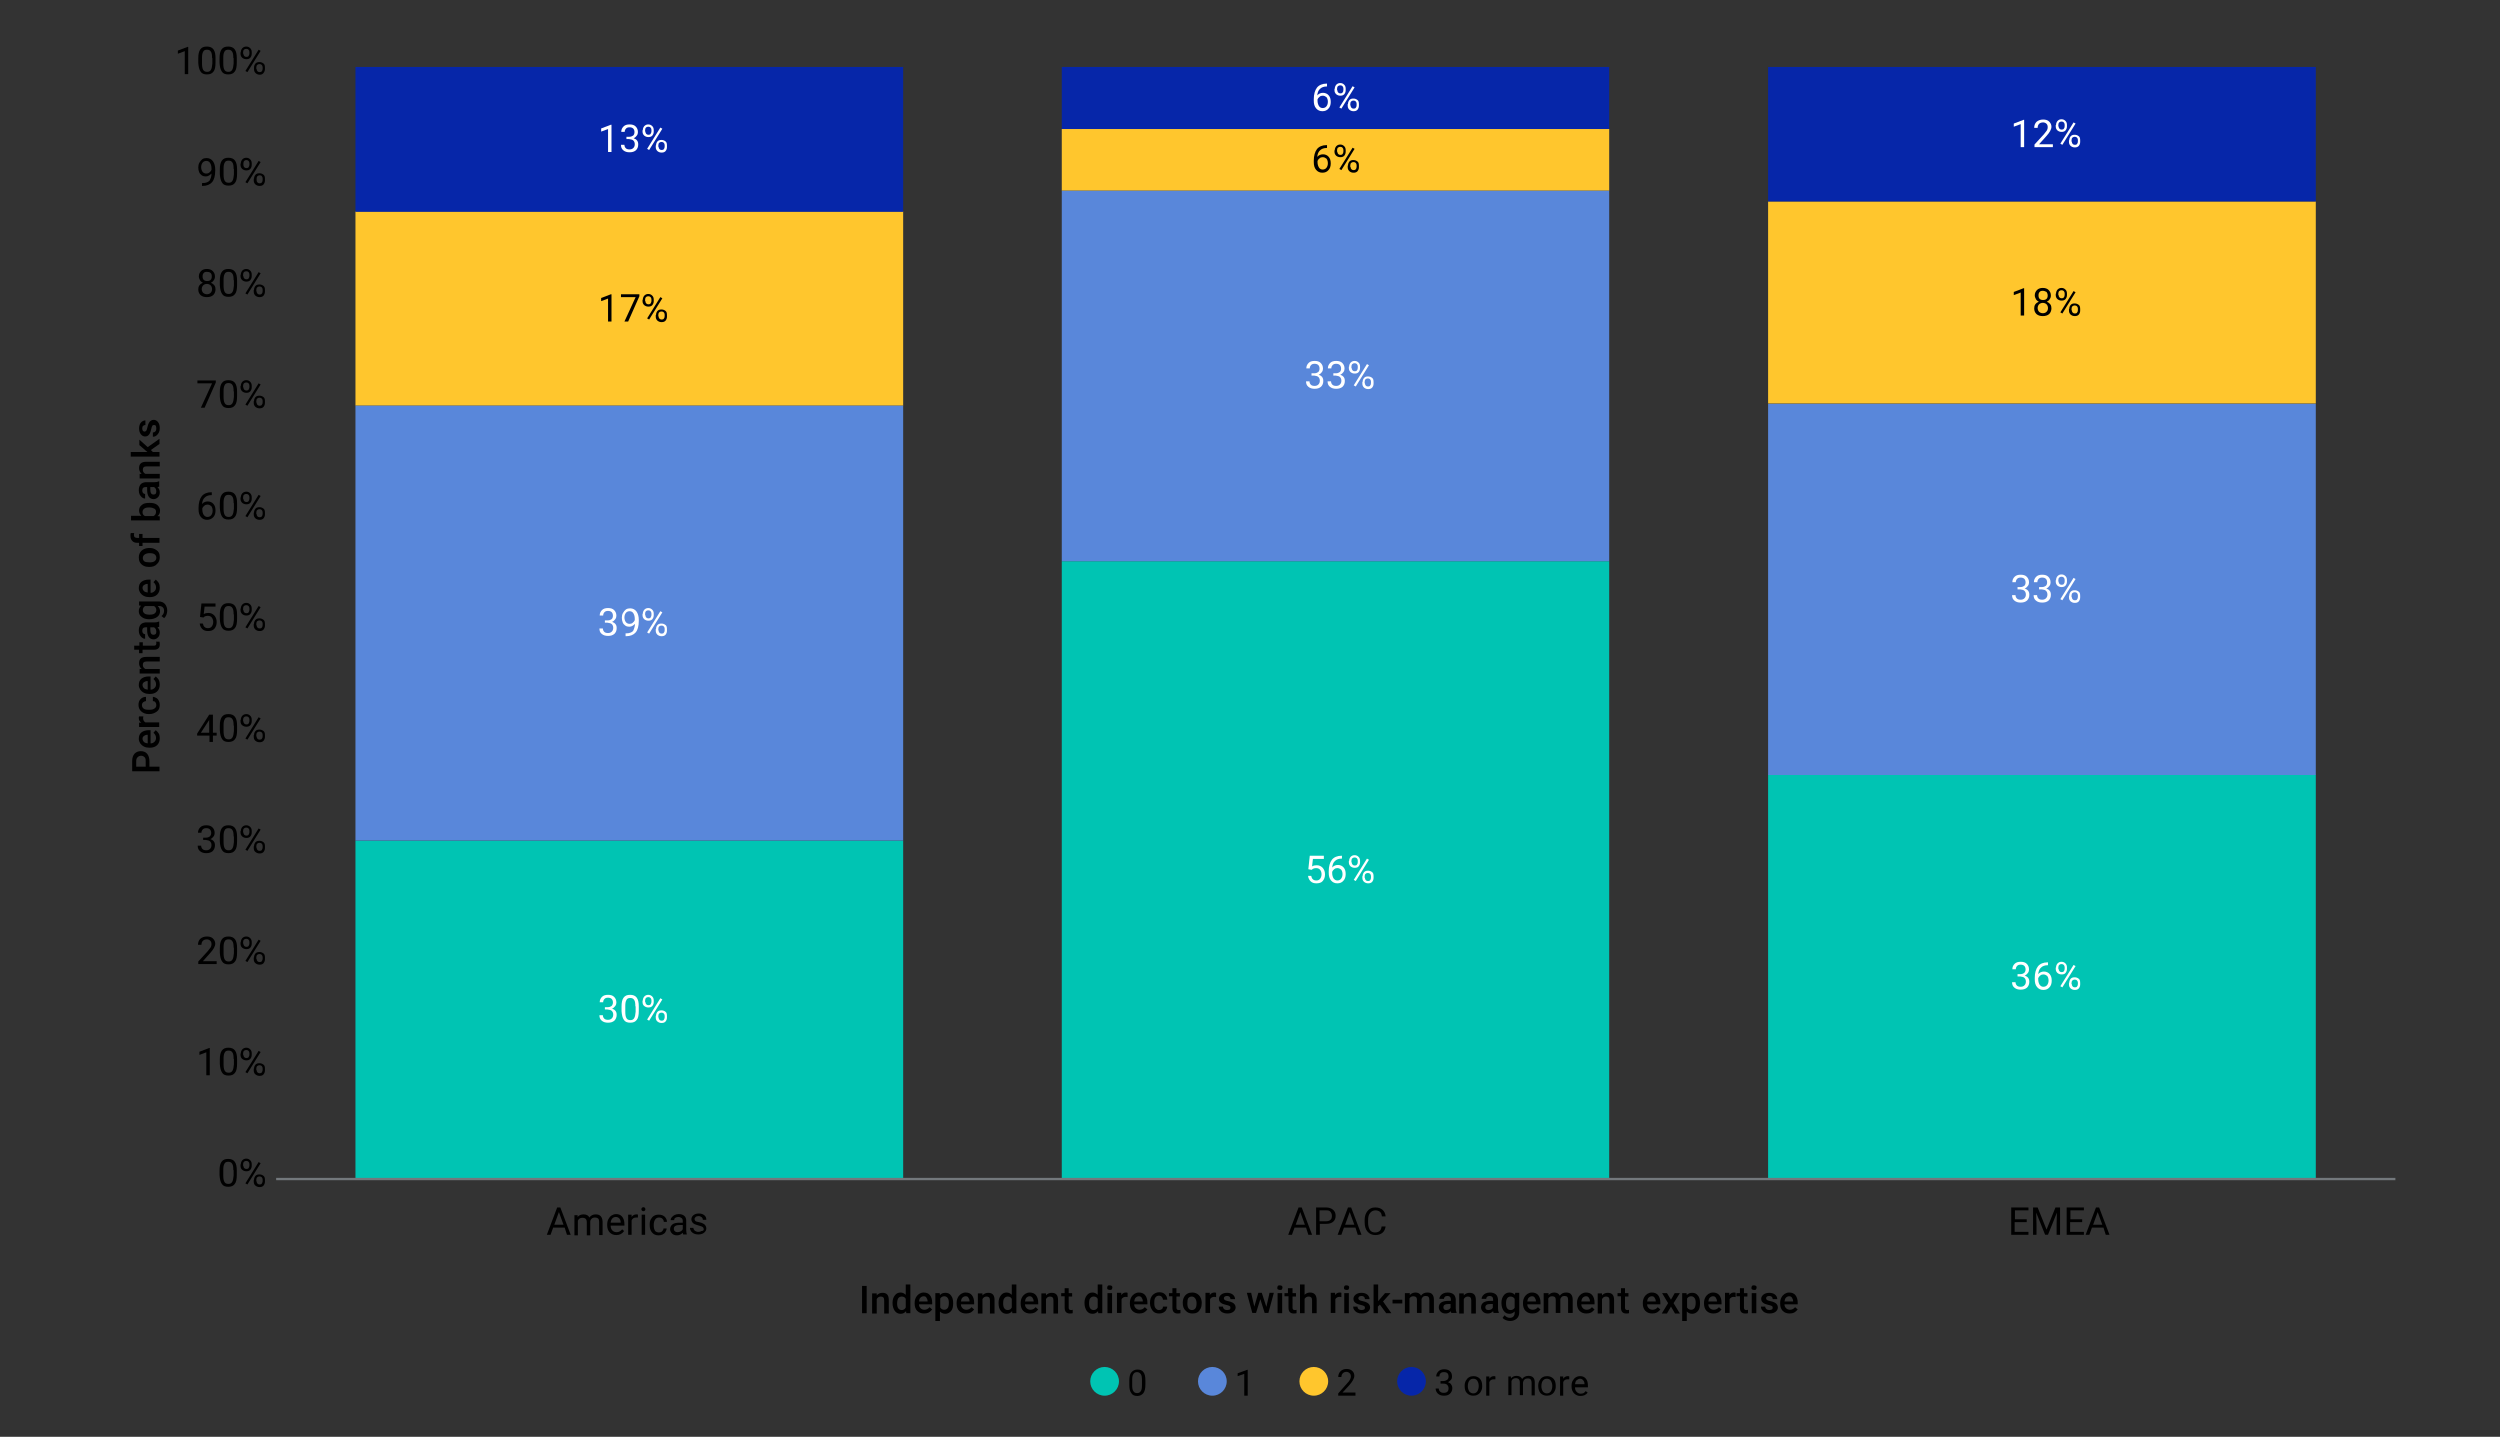
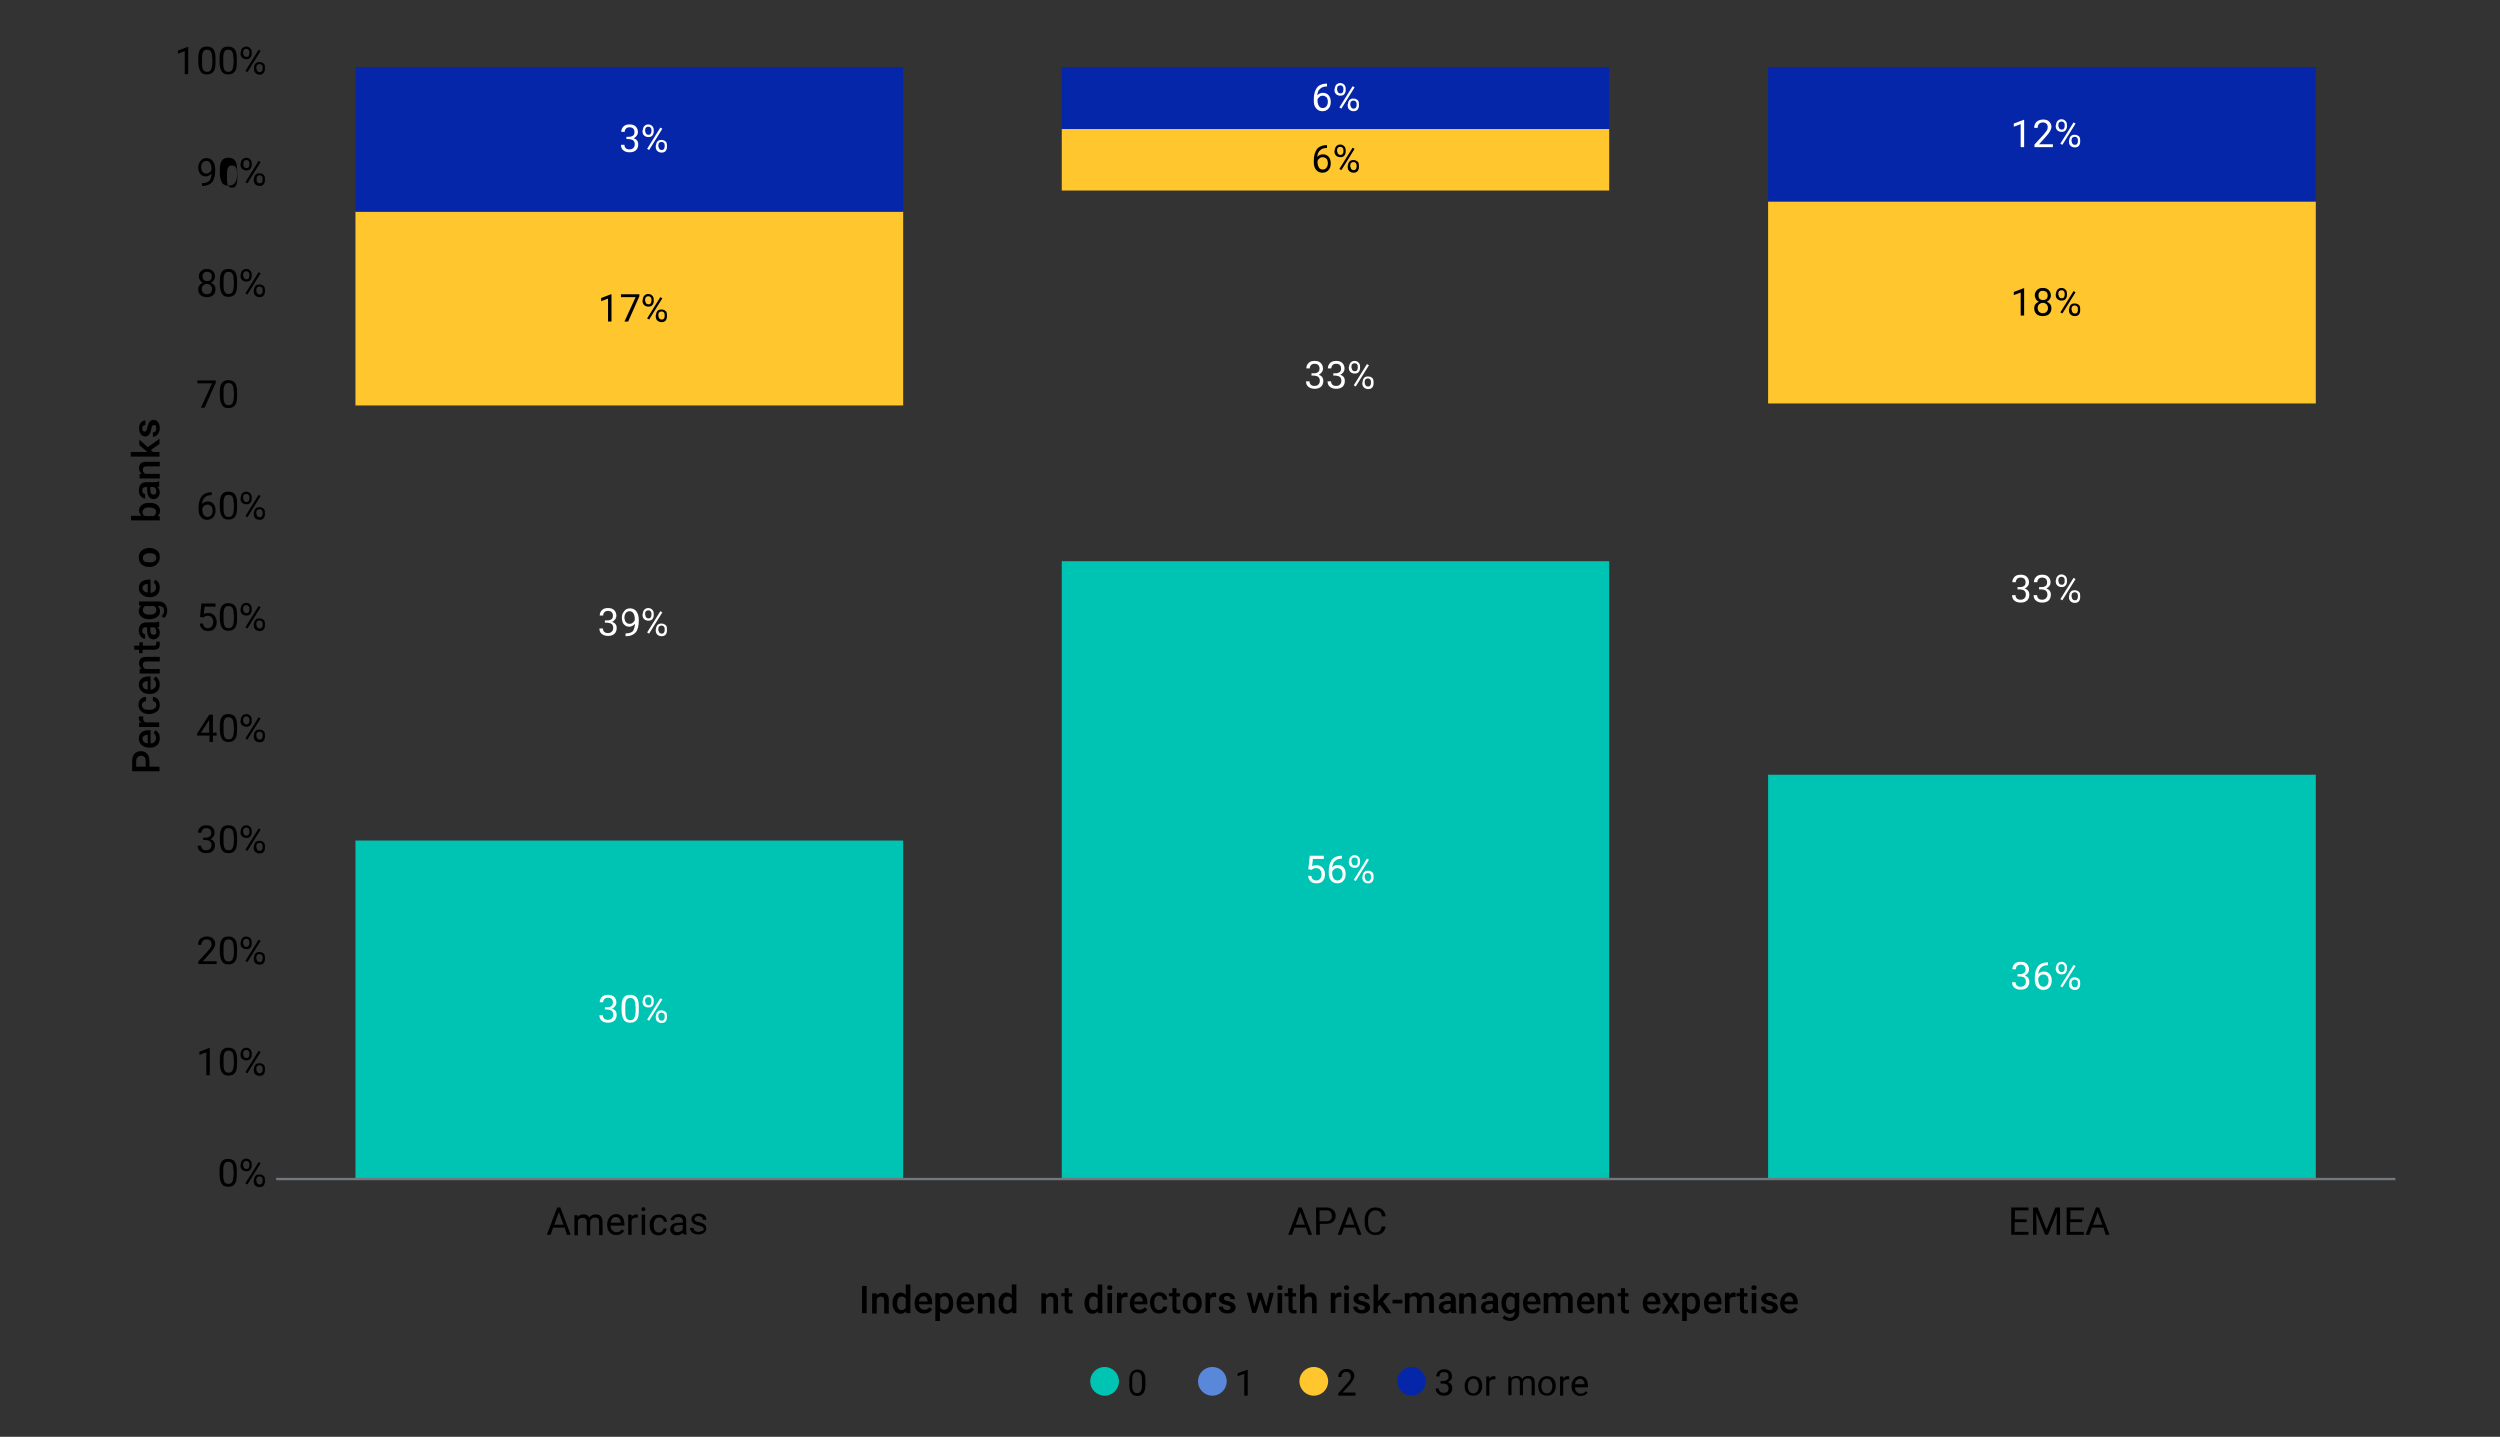
<svg xmlns="http://www.w3.org/2000/svg" version="1.1" id="Layer_1" x="0px" y="0px" viewBox="0 0 870 500" style="enable-background:new 0 0 870 500;" xml:space="preserve">
  <rect x="0" y="0" width="870" height="500" fill="#333333" stroke="none" />
  <style type="text/css">
	.st0{fill:#00C4B3;}
	.st1{fill:#5987DA;}
	.st2{fill:#FFC62D;}
	.st3{fill:#0626A9;}
	.st4{fill:none;stroke:#73787C;stroke-width:0.799;stroke-linejoin:round;stroke-miterlimit:10;}
	.st5{fill:#FFFFFF;}
</style>
  <path class="st0" d="M615.3,269.6h190.6v140.7H615.3V269.6z M369.5,195.3H560v215H369.5V195.3z M123.7,292.5h190.6v117.8H123.7  V292.5z" />
-   <path class="st1" d="M615.3,140.5h190.6v129.2H615.3V140.5z M369.5,66.3H560v129H369.5V66.3z M123.7,141.1h190.6v151.4H123.7V141.1z  " />
  <path class="st2" d="M615.3,70.1h190.6v70.3H615.3V70.1z M369.5,44.9H560v21.4H369.5V44.9z M123.7,73.6h190.6v67.5H123.7V73.6z" />
  <path class="st3" d="M615.3,23.3h190.6v46.8H615.3V23.3z M369.5,23.3H560v21.6H369.5V23.3z M123.7,23.3h190.6v50.4H123.7V23.3z" />
  <line class="st4" x1="96.1" y1="410.3" x2="833.6" y2="410.3" />
  <g>
    <path class="st5" d="M210.6,350.5h0.9c0.6,0,1-0.2,1.3-0.4c0.3-0.3,0.5-0.7,0.5-1.2c0-1.1-0.6-1.7-1.7-1.7c-0.5,0-0.9,0.1-1.2,0.4   s-0.5,0.7-0.5,1.2h-1.2c0-0.8,0.3-1.4,0.8-1.9c0.5-0.5,1.2-0.7,2.1-0.7c0.9,0,1.6,0.2,2.1,0.7s0.8,1.1,0.8,2c0,0.4-0.1,0.8-0.4,1.2   c-0.3,0.4-0.6,0.7-1.1,0.9c0.5,0.2,0.9,0.4,1.2,0.8c0.3,0.4,0.4,0.8,0.4,1.4c0,0.8-0.3,1.5-0.8,2c-0.6,0.5-1.3,0.7-2.2,0.7   s-1.6-0.2-2.2-0.7s-0.8-1.1-0.8-1.9h1.2c0,0.5,0.2,0.9,0.5,1.2c0.3,0.3,0.8,0.4,1.3,0.4c0.6,0,1-0.2,1.3-0.5   c0.3-0.3,0.5-0.7,0.5-1.3c0-0.6-0.2-1-0.5-1.3s-0.8-0.4-1.5-0.5h-0.9V350.5z" />
    <path class="st5" d="M222.3,351.8c0,1.4-0.2,2.5-0.7,3.1c-0.5,0.7-1.2,1-2.3,1c-1,0-1.8-0.3-2.2-1c-0.5-0.7-0.7-1.7-0.8-3v-1.6   c0-1.4,0.2-2.4,0.7-3.1s1.2-1,2.3-1c1,0,1.8,0.3,2.3,1c0.5,0.7,0.7,1.7,0.7,3V351.8z M221.1,350.2c0-1-0.1-1.8-0.4-2.2   c-0.3-0.5-0.7-0.7-1.4-0.7c-0.6,0-1.1,0.2-1.3,0.7c-0.3,0.5-0.4,1.2-0.4,2.1v1.9c0,1,0.1,1.8,0.4,2.3c0.3,0.5,0.7,0.7,1.4,0.7   c0.6,0,1-0.2,1.3-0.7c0.3-0.5,0.4-1.2,0.5-2.2V350.2z" />
    <path class="st5" d="M223.7,348.2c0-0.6,0.2-1,0.5-1.4c0.4-0.4,0.8-0.6,1.4-0.6c0.6,0,1,0.2,1.4,0.6s0.5,0.9,0.5,1.4v0.5   c0,0.6-0.2,1-0.5,1.4c-0.4,0.4-0.8,0.5-1.4,0.5c-0.6,0-1-0.2-1.4-0.5s-0.6-0.8-0.6-1.4V348.2z M224.6,348.7c0,0.3,0.1,0.6,0.3,0.8   c0.2,0.2,0.4,0.3,0.8,0.3c0.3,0,0.6-0.1,0.7-0.3s0.3-0.5,0.3-0.9v-0.5c0-0.3-0.1-0.6-0.3-0.8c-0.2-0.2-0.4-0.3-0.8-0.3   s-0.6,0.1-0.8,0.3s-0.3,0.5-0.3,0.9V348.7z M225.9,355.2l-0.7-0.4l4.6-7.4l0.7,0.4L225.9,355.2z M228.3,353.5c0-0.6,0.2-1,0.5-1.4   c0.4-0.4,0.8-0.5,1.4-0.5c0.6,0,1,0.2,1.4,0.5s0.5,0.8,0.5,1.5v0.5c0,0.6-0.2,1-0.5,1.4c-0.4,0.4-0.8,0.5-1.4,0.5s-1-0.2-1.4-0.5   s-0.6-0.8-0.6-1.4V353.5z M229.2,354.1c0,0.3,0.1,0.6,0.3,0.8c0.2,0.2,0.4,0.3,0.8,0.3c0.3,0,0.6-0.1,0.7-0.3s0.3-0.5,0.3-0.9v-0.5   c0-0.3-0.1-0.6-0.3-0.8c-0.2-0.2-0.4-0.3-0.8-0.3c-0.3,0-0.6,0.1-0.8,0.3c-0.2,0.2-0.3,0.5-0.3,0.9V354.1z" />
  </g>
  <g>
    <path class="st5" d="M455.3,302.5l0.5-4.7h4.9v1.1h-3.8l-0.3,2.6c0.5-0.3,1-0.4,1.6-0.4c0.9,0,1.5,0.3,2.1,0.9   c0.5,0.6,0.8,1.3,0.8,2.3c0,1-0.3,1.7-0.8,2.3c-0.5,0.6-1.3,0.8-2.2,0.8c-0.8,0-1.5-0.2-2-0.7c-0.5-0.5-0.8-1.1-0.9-1.9h1.1   c0.1,0.5,0.3,1,0.6,1.2c0.3,0.3,0.7,0.4,1.2,0.4c0.6,0,1-0.2,1.3-0.6c0.3-0.4,0.5-0.9,0.5-1.6c0-0.6-0.2-1.1-0.5-1.5   c-0.3-0.4-0.8-0.6-1.4-0.6c-0.5,0-0.9,0.1-1.2,0.3l-0.3,0.3L455.3,302.5z" />
    <path class="st5" d="M467,297.8v1h-0.2c-0.9,0-1.7,0.3-2.2,0.8c-0.6,0.5-0.9,1.3-1,2.3c0.5-0.6,1.2-0.9,2-0.9c0.8,0,1.5,0.3,2,0.9   c0.5,0.6,0.7,1.3,0.7,2.3c0,1-0.3,1.8-0.8,2.3c-0.5,0.6-1.2,0.9-2.1,0.9c-0.9,0-1.6-0.3-2.2-1s-0.8-1.6-0.8-2.7v-0.5   c0-1.7,0.4-3.1,1.1-4c0.7-0.9,1.9-1.4,3.3-1.4H467z M465.4,302.1c-0.4,0-0.8,0.1-1.1,0.4c-0.3,0.2-0.6,0.6-0.7,0.9v0.4   c0,0.8,0.2,1.4,0.5,1.9c0.4,0.5,0.8,0.7,1.3,0.7c0.5,0,1-0.2,1.3-0.6c0.3-0.4,0.5-0.9,0.5-1.6c0-0.7-0.2-1.2-0.5-1.6   C466.3,302.3,465.9,302.1,465.4,302.1z" />
    <path class="st5" d="M469.5,299.6c0-0.6,0.2-1,0.5-1.4c0.4-0.4,0.8-0.6,1.4-0.6c0.6,0,1,0.2,1.4,0.6s0.5,0.9,0.5,1.4v0.5   c0,0.6-0.2,1-0.5,1.4s-0.8,0.5-1.4,0.5c-0.6,0-1-0.2-1.4-0.5c-0.4-0.4-0.6-0.8-0.6-1.4V299.6z M470.4,300.1c0,0.3,0.1,0.6,0.3,0.8   c0.2,0.2,0.4,0.3,0.8,0.3c0.3,0,0.6-0.1,0.7-0.3c0.2-0.2,0.3-0.5,0.3-0.9v-0.5c0-0.3-0.1-0.6-0.3-0.8s-0.4-0.3-0.8-0.3   c-0.3,0-0.6,0.1-0.8,0.3s-0.3,0.5-0.3,0.9V300.1z M471.8,306.6l-0.7-0.4l4.6-7.4l0.7,0.4L471.8,306.6z M474.2,304.9   c0-0.6,0.2-1,0.5-1.4c0.4-0.4,0.8-0.5,1.4-0.5s1,0.2,1.4,0.5s0.5,0.8,0.5,1.5v0.5c0,0.6-0.2,1-0.5,1.4c-0.4,0.4-0.8,0.5-1.4,0.5   c-0.6,0-1-0.2-1.4-0.5c-0.4-0.4-0.6-0.8-0.6-1.4V304.9z M475,305.5c0,0.3,0.1,0.6,0.3,0.8c0.2,0.2,0.4,0.3,0.8,0.3   c0.3,0,0.6-0.1,0.7-0.3c0.2-0.2,0.3-0.5,0.3-0.9v-0.5c0-0.3-0.1-0.6-0.3-0.8c-0.2-0.2-0.4-0.3-0.8-0.3c-0.3,0-0.6,0.1-0.8,0.3   c-0.2,0.2-0.3,0.5-0.3,0.9V305.5z" />
  </g>
  <g>
    <path class="st5" d="M702.2,339h0.9c0.6,0,1-0.2,1.3-0.4c0.3-0.3,0.5-0.7,0.5-1.2c0-1.1-0.6-1.7-1.7-1.7c-0.5,0-0.9,0.1-1.2,0.4   c-0.3,0.3-0.5,0.7-0.5,1.2h-1.2c0-0.8,0.3-1.4,0.8-1.9c0.5-0.5,1.2-0.7,2.1-0.7c0.9,0,1.6,0.2,2.1,0.7c0.5,0.5,0.8,1.1,0.8,2   c0,0.4-0.1,0.8-0.4,1.2s-0.6,0.7-1.1,0.9c0.5,0.2,0.9,0.4,1.2,0.8c0.3,0.4,0.4,0.8,0.4,1.4c0,0.8-0.3,1.5-0.8,2   c-0.6,0.5-1.3,0.7-2.2,0.7c-0.9,0-1.6-0.2-2.2-0.7s-0.8-1.1-0.8-1.9h1.2c0,0.5,0.2,0.9,0.5,1.2c0.3,0.3,0.8,0.4,1.3,0.4   c0.6,0,1-0.2,1.3-0.5s0.5-0.7,0.5-1.3c0-0.6-0.2-1-0.5-1.3c-0.3-0.3-0.8-0.4-1.5-0.5h-0.9V339z" />
    <path class="st5" d="M712.7,334.9v1h-0.2c-0.9,0-1.7,0.3-2.2,0.8c-0.6,0.5-0.9,1.3-1,2.3c0.5-0.6,1.2-0.9,2-0.9   c0.8,0,1.5,0.3,2,0.9c0.5,0.6,0.7,1.3,0.7,2.3c0,1-0.3,1.8-0.8,2.3c-0.5,0.6-1.2,0.9-2.1,0.9c-0.9,0-1.6-0.3-2.2-1   s-0.8-1.6-0.8-2.7v-0.5c0-1.7,0.4-3.1,1.1-4c0.7-0.9,1.9-1.4,3.3-1.4H712.7z M711.1,339.1c-0.4,0-0.8,0.1-1.1,0.4   c-0.3,0.2-0.6,0.6-0.7,0.9v0.4c0,0.8,0.2,1.4,0.5,1.9c0.4,0.5,0.8,0.7,1.3,0.7c0.5,0,1-0.2,1.3-0.6c0.3-0.4,0.5-0.9,0.5-1.6   c0-0.7-0.2-1.2-0.5-1.6C712,339.3,711.6,339.1,711.1,339.1z" />
    <path class="st5" d="M715.5,336.7c0-0.6,0.2-1,0.5-1.4c0.4-0.4,0.8-0.6,1.4-0.6c0.6,0,1,0.2,1.4,0.6s0.5,0.9,0.5,1.4v0.5   c0,0.6-0.2,1-0.5,1.4s-0.8,0.5-1.4,0.5c-0.6,0-1-0.2-1.4-0.5c-0.4-0.4-0.6-0.8-0.6-1.4V336.7z M716.4,337.2c0,0.3,0.1,0.6,0.3,0.8   c0.2,0.2,0.4,0.3,0.8,0.3c0.3,0,0.6-0.1,0.7-0.3c0.2-0.2,0.3-0.5,0.3-0.9v-0.5c0-0.3-0.1-0.6-0.3-0.8s-0.4-0.3-0.8-0.3   c-0.3,0-0.6,0.1-0.8,0.3s-0.3,0.5-0.3,0.9V337.2z M717.7,343.6l-0.7-0.4l4.6-7.4l0.7,0.4L717.7,343.6z M720.1,342   c0-0.6,0.2-1,0.5-1.4c0.4-0.4,0.8-0.5,1.4-0.5s1,0.2,1.4,0.5s0.5,0.8,0.5,1.5v0.5c0,0.6-0.2,1-0.5,1.4c-0.4,0.4-0.8,0.5-1.4,0.5   c-0.6,0-1-0.2-1.4-0.5c-0.4-0.4-0.6-0.8-0.6-1.4V342z M721,342.5c0,0.3,0.1,0.6,0.3,0.8c0.2,0.2,0.4,0.3,0.8,0.3   c0.3,0,0.6-0.1,0.7-0.3c0.2-0.2,0.3-0.5,0.3-0.9V342c0-0.3-0.1-0.6-0.3-0.8c-0.2-0.2-0.4-0.3-0.8-0.3c-0.3,0-0.6,0.1-0.8,0.3   c-0.2,0.2-0.3,0.5-0.3,0.9V342.5z" />
  </g>
  <g>
    <path class="st5" d="M210.6,215.9h0.9c0.6,0,1-0.2,1.3-0.4s0.5-0.7,0.5-1.2c0-1.1-0.6-1.7-1.7-1.7c-0.5,0-0.9,0.1-1.2,0.4   s-0.5,0.7-0.5,1.2h-1.2c0-0.8,0.3-1.4,0.8-1.9c0.5-0.5,1.2-0.7,2.1-0.7c0.9,0,1.6,0.2,2.1,0.7c0.5,0.5,0.8,1.1,0.8,2   c0,0.4-0.1,0.8-0.4,1.2c-0.3,0.4-0.6,0.7-1.1,0.9c0.5,0.2,0.9,0.4,1.2,0.8c0.3,0.4,0.4,0.8,0.4,1.4c0,0.9-0.3,1.5-0.8,2   c-0.6,0.5-1.3,0.7-2.2,0.7s-1.6-0.2-2.2-0.7s-0.8-1.1-0.8-1.9h1.2c0,0.5,0.2,0.9,0.5,1.2c0.3,0.3,0.8,0.4,1.3,0.4   c0.6,0,1-0.2,1.3-0.5c0.3-0.3,0.5-0.7,0.5-1.3c0-0.6-0.2-1-0.5-1.3s-0.8-0.4-1.5-0.5h-0.9V215.9z" />
    <path class="st5" d="M221,217.1c-0.3,0.3-0.6,0.5-0.9,0.7c-0.3,0.2-0.7,0.3-1.1,0.3c-0.5,0-1-0.1-1.4-0.4c-0.4-0.3-0.7-0.6-0.9-1.1   s-0.3-1-0.3-1.6c0-0.6,0.1-1.2,0.4-1.7s0.6-0.9,1-1.2c0.4-0.3,1-0.4,1.5-0.4c0.9,0,1.7,0.4,2.2,1.1s0.8,1.7,0.8,2.9v0.4   c0,1.8-0.4,3.2-1.1,4c-0.7,0.8-1.8,1.3-3.3,1.3h-0.2v-1h0.3c1,0,1.8-0.3,2.3-0.8C220.6,219,220.9,218.2,221,217.1z M219.1,217.1   c0.4,0,0.8-0.1,1.1-0.4c0.3-0.2,0.6-0.6,0.7-0.9v-0.5c0-0.8-0.2-1.4-0.5-1.9c-0.3-0.5-0.8-0.7-1.3-0.7c-0.5,0-1,0.2-1.3,0.6   c-0.3,0.4-0.5,0.9-0.5,1.6c0,0.6,0.2,1.2,0.5,1.6S218.6,217.1,219.1,217.1z" />
    <path class="st5" d="M223.7,213.6c0-0.6,0.2-1,0.5-1.4c0.4-0.4,0.8-0.6,1.4-0.6c0.6,0,1,0.2,1.4,0.6s0.5,0.9,0.5,1.4v0.5   c0,0.6-0.2,1-0.5,1.4c-0.4,0.4-0.8,0.5-1.4,0.5c-0.6,0-1-0.2-1.4-0.5c-0.4-0.4-0.6-0.8-0.6-1.4V213.6z M224.6,214.1   c0,0.3,0.1,0.6,0.3,0.8c0.2,0.2,0.4,0.3,0.8,0.3c0.3,0,0.6-0.1,0.7-0.3s0.3-0.5,0.3-0.9v-0.5c0-0.3-0.1-0.6-0.3-0.8   c-0.2-0.2-0.4-0.3-0.8-0.3s-0.6,0.1-0.8,0.3s-0.3,0.5-0.3,0.9V214.1z M225.9,220.5l-0.7-0.4l4.6-7.4l0.7,0.4L225.9,220.5z    M228.3,218.9c0-0.6,0.2-1,0.5-1.4c0.4-0.4,0.8-0.5,1.4-0.5c0.6,0,1,0.2,1.4,0.5s0.5,0.8,0.5,1.5v0.5c0,0.6-0.2,1-0.5,1.4   c-0.4,0.4-0.8,0.5-1.4,0.5s-1-0.2-1.4-0.5c-0.4-0.4-0.6-0.8-0.6-1.4V218.9z M229.2,219.4c0,0.3,0.1,0.6,0.3,0.8   c0.2,0.2,0.4,0.3,0.8,0.3c0.3,0,0.6-0.1,0.7-0.3c0.2-0.2,0.3-0.5,0.3-0.9v-0.5c0-0.3-0.1-0.6-0.3-0.8c-0.2-0.2-0.4-0.3-0.8-0.3   c-0.3,0-0.6,0.1-0.8,0.3c-0.2,0.2-0.3,0.5-0.3,0.9V219.4z" />
  </g>
  <g>
    <path class="st5" d="M456.5,129.9h0.9c0.6,0,1-0.2,1.3-0.4s0.5-0.7,0.5-1.2c0-1.1-0.6-1.7-1.7-1.7c-0.5,0-0.9,0.1-1.2,0.4   c-0.3,0.3-0.5,0.7-0.5,1.2h-1.2c0-0.8,0.3-1.4,0.8-1.9c0.5-0.5,1.2-0.7,2.1-0.7c0.9,0,1.6,0.2,2.1,0.7c0.5,0.5,0.8,1.1,0.8,2   c0,0.4-0.1,0.8-0.4,1.2c-0.3,0.4-0.6,0.7-1.1,0.9c0.5,0.2,0.9,0.4,1.2,0.8c0.3,0.4,0.4,0.8,0.4,1.4c0,0.9-0.3,1.5-0.8,2   c-0.6,0.5-1.3,0.7-2.2,0.7c-0.9,0-1.6-0.2-2.2-0.7s-0.8-1.1-0.8-1.9h1.2c0,0.5,0.2,0.9,0.5,1.2c0.3,0.3,0.8,0.4,1.3,0.4   c0.6,0,1-0.2,1.3-0.5c0.3-0.3,0.5-0.7,0.5-1.3c0-0.6-0.2-1-0.5-1.3c-0.3-0.3-0.8-0.4-1.5-0.5h-0.9V129.9z" />
    <path class="st5" d="M464,129.9h0.9c0.6,0,1-0.2,1.3-0.4s0.5-0.7,0.5-1.2c0-1.1-0.6-1.7-1.7-1.7c-0.5,0-0.9,0.1-1.2,0.4   c-0.3,0.3-0.5,0.7-0.5,1.2h-1.2c0-0.8,0.3-1.4,0.8-1.9c0.5-0.5,1.2-0.7,2.1-0.7c0.9,0,1.6,0.2,2.1,0.7c0.5,0.5,0.8,1.1,0.8,2   c0,0.4-0.1,0.8-0.4,1.2c-0.3,0.4-0.6,0.7-1.1,0.9c0.5,0.2,0.9,0.4,1.2,0.8c0.3,0.4,0.4,0.8,0.4,1.4c0,0.9-0.3,1.5-0.8,2   c-0.6,0.5-1.3,0.7-2.2,0.7c-0.9,0-1.6-0.2-2.2-0.7s-0.8-1.1-0.8-1.9h1.2c0,0.5,0.2,0.9,0.5,1.2c0.3,0.3,0.8,0.4,1.3,0.4   c0.6,0,1-0.2,1.3-0.5c0.3-0.3,0.5-0.7,0.5-1.3c0-0.6-0.2-1-0.5-1.3c-0.3-0.3-0.8-0.4-1.5-0.5H464V129.9z" />
    <path class="st5" d="M469.5,127.6c0-0.6,0.2-1,0.5-1.4c0.4-0.4,0.8-0.6,1.4-0.6c0.6,0,1,0.2,1.4,0.6s0.5,0.9,0.5,1.4v0.5   c0,0.6-0.2,1-0.5,1.4c-0.4,0.4-0.8,0.5-1.4,0.5c-0.6,0-1-0.2-1.4-0.5c-0.4-0.4-0.6-0.8-0.6-1.4V127.6z M470.4,128.1   c0,0.3,0.1,0.6,0.3,0.8c0.2,0.2,0.4,0.3,0.8,0.3c0.3,0,0.6-0.1,0.7-0.3c0.2-0.2,0.3-0.5,0.3-0.9v-0.5c0-0.3-0.1-0.6-0.3-0.8   s-0.4-0.3-0.8-0.3c-0.3,0-0.6,0.1-0.8,0.3s-0.3,0.5-0.3,0.9V128.1z M471.8,134.5l-0.7-0.4l4.6-7.4l0.7,0.4L471.8,134.5z    M474.2,132.9c0-0.6,0.2-1,0.5-1.4c0.4-0.4,0.8-0.5,1.4-0.5s1,0.2,1.4,0.5s0.5,0.8,0.5,1.5v0.5c0,0.6-0.2,1-0.5,1.4   c-0.4,0.4-0.8,0.5-1.4,0.5c-0.6,0-1-0.2-1.4-0.5c-0.4-0.4-0.6-0.8-0.6-1.4V132.9z M475,133.4c0,0.3,0.1,0.6,0.3,0.8   c0.2,0.2,0.4,0.3,0.8,0.3c0.3,0,0.6-0.1,0.7-0.3c0.2-0.2,0.3-0.5,0.3-0.9v-0.5c0-0.3-0.1-0.6-0.3-0.8s-0.4-0.3-0.8-0.3   c-0.3,0-0.6,0.1-0.8,0.3c-0.2,0.2-0.3,0.5-0.3,0.9V133.4z" />
  </g>
  <g>
    <path class="st5" d="M702.2,204.3h0.9c0.6,0,1-0.2,1.3-0.4s0.5-0.7,0.5-1.2c0-1.1-0.6-1.7-1.7-1.7c-0.5,0-0.9,0.1-1.2,0.4   c-0.3,0.3-0.5,0.7-0.5,1.2h-1.2c0-0.8,0.3-1.4,0.8-1.9c0.5-0.5,1.2-0.7,2.1-0.7c0.9,0,1.6,0.2,2.1,0.7c0.5,0.5,0.8,1.1,0.8,2   c0,0.4-0.1,0.8-0.4,1.2c-0.3,0.4-0.6,0.7-1.1,0.9c0.5,0.2,0.9,0.4,1.2,0.8c0.3,0.4,0.4,0.8,0.4,1.4c0,0.9-0.3,1.5-0.8,2   c-0.6,0.5-1.3,0.7-2.2,0.7c-0.9,0-1.6-0.2-2.2-0.7s-0.8-1.1-0.8-1.9h1.2c0,0.5,0.2,0.9,0.5,1.2c0.3,0.3,0.8,0.4,1.3,0.4   c0.6,0,1-0.2,1.3-0.5c0.3-0.3,0.5-0.7,0.5-1.3c0-0.6-0.2-1-0.5-1.3c-0.3-0.3-0.8-0.4-1.5-0.5h-0.9V204.3z" />
    <path class="st5" d="M709.7,204.3h0.9c0.6,0,1-0.2,1.3-0.4s0.5-0.7,0.5-1.2c0-1.1-0.6-1.7-1.7-1.7c-0.5,0-0.9,0.1-1.2,0.4   c-0.3,0.3-0.5,0.7-0.5,1.2h-1.2c0-0.8,0.3-1.4,0.8-1.9c0.5-0.5,1.2-0.7,2.1-0.7c0.9,0,1.6,0.2,2.1,0.7c0.5,0.5,0.8,1.1,0.8,2   c0,0.4-0.1,0.8-0.4,1.2c-0.3,0.4-0.6,0.7-1.1,0.9c0.5,0.2,0.9,0.4,1.2,0.8c0.3,0.4,0.4,0.8,0.4,1.4c0,0.9-0.3,1.5-0.8,2   c-0.6,0.5-1.3,0.7-2.2,0.7c-0.9,0-1.6-0.2-2.2-0.7s-0.8-1.1-0.8-1.9h1.2c0,0.5,0.2,0.9,0.5,1.2c0.3,0.3,0.8,0.4,1.3,0.4   c0.6,0,1-0.2,1.3-0.5c0.3-0.3,0.5-0.7,0.5-1.3c0-0.6-0.2-1-0.5-1.3c-0.3-0.3-0.8-0.4-1.5-0.5h-0.9V204.3z" />
    <path class="st5" d="M715.5,201.9c0-0.6,0.2-1,0.5-1.4c0.4-0.4,0.8-0.6,1.4-0.6c0.6,0,1,0.2,1.4,0.6s0.5,0.9,0.5,1.4v0.5   c0,0.6-0.2,1-0.5,1.4c-0.4,0.4-0.8,0.5-1.4,0.5c-0.6,0-1-0.2-1.4-0.5c-0.4-0.4-0.6-0.8-0.6-1.4V201.9z M716.4,202.4   c0,0.3,0.1,0.6,0.3,0.8c0.2,0.2,0.4,0.3,0.8,0.3c0.3,0,0.6-0.1,0.7-0.3c0.2-0.2,0.3-0.5,0.3-0.9v-0.5c0-0.3-0.1-0.6-0.3-0.8   s-0.4-0.3-0.8-0.3c-0.3,0-0.6,0.1-0.8,0.3s-0.3,0.5-0.3,0.9V202.4z M717.7,208.9l-0.7-0.4l4.6-7.4l0.7,0.4L717.7,208.9z    M720.1,207.3c0-0.6,0.2-1,0.5-1.4c0.4-0.4,0.8-0.5,1.4-0.5s1,0.2,1.4,0.5s0.5,0.8,0.5,1.5v0.5c0,0.6-0.2,1-0.5,1.4   c-0.4,0.4-0.8,0.5-1.4,0.5c-0.6,0-1-0.2-1.4-0.5c-0.4-0.4-0.6-0.8-0.6-1.4V207.3z M721,207.8c0,0.3,0.1,0.6,0.3,0.8   c0.2,0.2,0.4,0.3,0.8,0.3c0.3,0,0.6-0.1,0.7-0.3c0.2-0.2,0.3-0.5,0.3-0.9v-0.5c0-0.3-0.1-0.6-0.3-0.8s-0.4-0.3-0.8-0.3   c-0.3,0-0.6,0.1-0.8,0.3c-0.2,0.2-0.3,0.5-0.3,0.9V207.8z" />
  </g>
  <g>
    <path d="M212.8,111.9h-1.2v-8l-2.4,0.9v-1.1l3.4-1.3h0.2V111.9z" />
    <path d="M222.5,103.1l-3.9,8.8h-1.3l3.9-8.5h-5.1v-1h6.4V103.1z" />
    <path d="M223.7,104.3c0-0.6,0.2-1,0.5-1.4c0.4-0.4,0.8-0.6,1.4-0.6c0.6,0,1,0.2,1.4,0.6s0.5,0.9,0.5,1.4v0.5c0,0.6-0.2,1-0.5,1.4   c-0.4,0.4-0.8,0.5-1.4,0.5c-0.6,0-1-0.2-1.4-0.5c-0.4-0.4-0.6-0.8-0.6-1.4V104.3z M224.6,104.8c0,0.3,0.1,0.6,0.3,0.8   c0.2,0.2,0.4,0.3,0.8,0.3c0.3,0,0.6-0.1,0.7-0.3s0.3-0.5,0.3-0.9v-0.5c0-0.3-0.1-0.6-0.3-0.8c-0.2-0.2-0.4-0.3-0.8-0.3   s-0.6,0.1-0.8,0.3s-0.3,0.5-0.3,0.9V104.8z M225.9,111.2l-0.7-0.4l4.6-7.4l0.7,0.4L225.9,111.2z M228.3,109.6c0-0.6,0.2-1,0.5-1.4   c0.4-0.4,0.8-0.5,1.4-0.5c0.6,0,1,0.2,1.4,0.5s0.5,0.8,0.5,1.5v0.5c0,0.6-0.2,1-0.5,1.4c-0.4,0.4-0.8,0.5-1.4,0.5s-1-0.2-1.4-0.5   c-0.4-0.4-0.6-0.8-0.6-1.4V109.6z M229.2,110.1c0,0.3,0.1,0.6,0.3,0.8c0.2,0.2,0.4,0.3,0.8,0.3c0.3,0,0.6-0.1,0.7-0.3   c0.2-0.2,0.3-0.5,0.3-0.9v-0.5c0-0.3-0.1-0.6-0.3-0.8c-0.2-0.2-0.4-0.3-0.8-0.3c-0.3,0-0.6,0.1-0.8,0.3c-0.2,0.2-0.3,0.5-0.3,0.9   V110.1z" />
  </g>
  <g>
    <path d="M461.8,50.5v1h-0.2c-0.9,0-1.7,0.3-2.2,0.8c-0.6,0.5-0.9,1.3-1,2.3c0.5-0.6,1.2-0.9,2-0.9c0.8,0,1.5,0.3,2,0.9   c0.5,0.6,0.7,1.3,0.7,2.3c0,1-0.3,1.8-0.8,2.3c-0.5,0.6-1.2,0.9-2.1,0.9c-0.9,0-1.6-0.3-2.2-1c-0.6-0.7-0.8-1.6-0.8-2.7v-0.5   c0-1.7,0.4-3.1,1.1-4c0.7-0.9,1.9-1.4,3.3-1.4H461.8z M460.3,54.7c-0.4,0-0.8,0.1-1.1,0.4c-0.3,0.2-0.6,0.6-0.7,0.9v0.4   c0,0.8,0.2,1.4,0.5,1.9s0.8,0.7,1.3,0.7c0.5,0,1-0.2,1.3-0.6c0.3-0.4,0.5-0.9,0.5-1.6c0-0.7-0.2-1.2-0.5-1.6   C461.2,54.9,460.8,54.7,460.3,54.7z" />
    <path d="M464.5,52.3c0-0.6,0.2-1,0.5-1.4c0.4-0.4,0.8-0.6,1.4-0.6c0.6,0,1,0.2,1.4,0.6s0.5,0.9,0.5,1.4v0.5c0,0.6-0.2,1-0.5,1.4   c-0.4,0.4-0.8,0.5-1.4,0.5c-0.6,0-1-0.2-1.4-0.5c-0.4-0.4-0.6-0.8-0.6-1.4V52.3z M465.4,52.8c0,0.3,0.1,0.6,0.3,0.8   c0.2,0.2,0.4,0.3,0.8,0.3c0.3,0,0.6-0.1,0.7-0.3c0.2-0.2,0.3-0.5,0.3-0.9v-0.5c0-0.3-0.1-0.6-0.3-0.8s-0.4-0.3-0.8-0.3   c-0.3,0-0.6,0.1-0.8,0.3s-0.3,0.5-0.3,0.9V52.8z M466.8,59.2l-0.7-0.4l4.6-7.4l0.7,0.4L466.8,59.2z M469.1,57.6   c0-0.6,0.2-1,0.5-1.4c0.4-0.4,0.8-0.5,1.4-0.5s1,0.2,1.4,0.5s0.5,0.8,0.5,1.5v0.5c0,0.6-0.2,1-0.5,1.4c-0.4,0.4-0.8,0.5-1.4,0.5   c-0.6,0-1-0.2-1.4-0.5c-0.4-0.4-0.6-0.8-0.6-1.4V57.6z M470,58.1c0,0.3,0.1,0.6,0.3,0.8c0.2,0.2,0.4,0.3,0.8,0.3   c0.3,0,0.6-0.1,0.7-0.3c0.2-0.2,0.3-0.5,0.3-0.9v-0.5c0-0.3-0.1-0.6-0.3-0.8s-0.4-0.3-0.8-0.3c-0.3,0-0.6,0.1-0.8,0.3   c-0.2,0.2-0.3,0.5-0.3,0.9V58.1z" />
  </g>
  <g>
    <path d="M704.4,109.8h-1.2v-8l-2.4,0.9v-1.1l3.4-1.3h0.2V109.8z" />
    <path d="M713.7,102.8c0,0.5-0.1,0.9-0.4,1.3c-0.2,0.4-0.6,0.7-1,0.9c0.5,0.2,0.9,0.5,1.2,0.9c0.3,0.4,0.4,0.9,0.4,1.4   c0,0.8-0.3,1.5-0.8,2c-0.6,0.5-1.3,0.7-2.2,0.7c-0.9,0-1.6-0.2-2.2-0.7c-0.5-0.5-0.8-1.1-0.8-2c0-0.5,0.1-1,0.4-1.4   c0.3-0.4,0.7-0.7,1.2-0.9c-0.4-0.2-0.8-0.5-1-0.9c-0.2-0.4-0.4-0.8-0.4-1.3c0-0.8,0.3-1.4,0.8-1.9c0.5-0.5,1.2-0.7,2-0.7   c0.8,0,1.5,0.2,2,0.7C713.4,101.4,713.7,102,713.7,102.8z M712.7,107.2c0-0.5-0.2-1-0.5-1.3s-0.8-0.5-1.3-0.5s-1,0.2-1.3,0.5   c-0.3,0.3-0.5,0.8-0.5,1.3s0.2,1,0.5,1.3s0.8,0.5,1.3,0.5c0.6,0,1-0.2,1.3-0.5S712.7,107.8,712.7,107.2z M710.9,101.2   c-0.5,0-0.9,0.1-1.1,0.4c-0.3,0.3-0.4,0.7-0.4,1.2c0,0.5,0.1,0.9,0.4,1.2c0.3,0.3,0.7,0.4,1.2,0.4s0.9-0.1,1.2-0.4   c0.3-0.3,0.4-0.7,0.4-1.2s-0.2-0.9-0.4-1.2C711.8,101.4,711.4,101.2,710.9,101.2z" />
    <path d="M715.5,102.2c0-0.6,0.2-1,0.5-1.4c0.4-0.4,0.8-0.6,1.4-0.6c0.6,0,1,0.2,1.4,0.6s0.5,0.9,0.5,1.4v0.5c0,0.6-0.2,1-0.5,1.4   c-0.4,0.4-0.8,0.5-1.4,0.5c-0.6,0-1-0.2-1.4-0.5c-0.4-0.4-0.6-0.8-0.6-1.4V102.2z M716.4,102.7c0,0.3,0.1,0.6,0.3,0.8   c0.2,0.2,0.4,0.3,0.8,0.3c0.3,0,0.6-0.1,0.7-0.3c0.2-0.2,0.3-0.5,0.3-0.9v-0.5c0-0.3-0.1-0.6-0.3-0.8s-0.4-0.3-0.8-0.3   c-0.3,0-0.6,0.1-0.8,0.3s-0.3,0.5-0.3,0.9V102.7z M717.7,109.1l-0.7-0.4l4.6-7.4l0.7,0.4L717.7,109.1z M720.1,107.5   c0-0.6,0.2-1,0.5-1.4c0.4-0.4,0.8-0.5,1.4-0.5s1,0.2,1.4,0.5s0.5,0.8,0.5,1.5v0.5c0,0.6-0.2,1-0.5,1.4c-0.4,0.4-0.8,0.5-1.4,0.5   c-0.6,0-1-0.2-1.4-0.5c-0.4-0.4-0.6-0.8-0.6-1.4V107.5z M721,108c0,0.3,0.1,0.6,0.3,0.8c0.2,0.2,0.4,0.3,0.8,0.3   c0.3,0,0.6-0.1,0.7-0.3c0.2-0.2,0.3-0.5,0.3-0.9v-0.5c0-0.3-0.1-0.6-0.3-0.8s-0.4-0.3-0.8-0.3c-0.3,0-0.6,0.1-0.8,0.3   c-0.2,0.2-0.3,0.5-0.3,0.9V108z" />
  </g>
  <g>
-     <path class="st5" d="M212.8,52.9h-1.2v-8l-2.4,0.9v-1.1l3.4-1.3h0.2V52.9z" />
    <path class="st5" d="M218.1,47.6h0.9c0.6,0,1-0.2,1.3-0.4s0.5-0.7,0.5-1.2c0-1.1-0.6-1.7-1.7-1.7c-0.5,0-0.9,0.1-1.2,0.4   s-0.5,0.7-0.5,1.2h-1.2c0-0.8,0.3-1.4,0.8-1.9c0.5-0.5,1.2-0.7,2.1-0.7c0.9,0,1.6,0.2,2.1,0.7c0.5,0.5,0.8,1.1,0.8,2   c0,0.4-0.1,0.8-0.4,1.2c-0.3,0.4-0.6,0.7-1.1,0.9c0.5,0.2,0.9,0.4,1.2,0.8c0.3,0.4,0.4,0.8,0.4,1.4c0,0.9-0.3,1.5-0.8,2   c-0.6,0.5-1.3,0.7-2.2,0.7s-1.6-0.2-2.2-0.7s-0.8-1.1-0.8-1.9h1.2c0,0.5,0.2,0.9,0.5,1.2c0.3,0.3,0.8,0.4,1.3,0.4   c0.6,0,1-0.2,1.3-0.5c0.3-0.3,0.5-0.7,0.5-1.3c0-0.6-0.2-1-0.5-1.3s-0.8-0.4-1.5-0.5h-0.9V47.6z" />
    <path class="st5" d="M223.7,45.3c0-0.6,0.2-1,0.5-1.4c0.4-0.4,0.8-0.6,1.4-0.6c0.6,0,1,0.2,1.4,0.6s0.5,0.9,0.5,1.4v0.5   c0,0.6-0.2,1-0.5,1.4c-0.4,0.4-0.8,0.5-1.4,0.5c-0.6,0-1-0.2-1.4-0.5c-0.4-0.4-0.6-0.8-0.6-1.4V45.3z M224.6,45.8   c0,0.3,0.1,0.6,0.3,0.8c0.2,0.2,0.4,0.3,0.8,0.3c0.3,0,0.6-0.1,0.7-0.3s0.3-0.5,0.3-0.9v-0.5c0-0.3-0.1-0.6-0.3-0.8   c-0.2-0.2-0.4-0.3-0.8-0.3s-0.6,0.1-0.8,0.3s-0.3,0.5-0.3,0.9V45.8z M225.9,52.2l-0.7-0.4l4.6-7.4l0.7,0.4L225.9,52.2z M228.3,50.6   c0-0.6,0.2-1,0.5-1.4c0.4-0.4,0.8-0.5,1.4-0.5c0.6,0,1,0.2,1.4,0.5s0.5,0.8,0.5,1.5v0.5c0,0.6-0.2,1-0.5,1.4   c-0.4,0.4-0.8,0.5-1.4,0.5s-1-0.2-1.4-0.5c-0.4-0.4-0.6-0.8-0.6-1.4V50.6z M229.2,51.1c0,0.3,0.1,0.6,0.3,0.8   c0.2,0.2,0.4,0.3,0.8,0.3c0.3,0,0.6-0.1,0.7-0.3c0.2-0.2,0.3-0.5,0.3-0.9v-0.5c0-0.3-0.1-0.6-0.3-0.8c-0.2-0.2-0.4-0.3-0.8-0.3   c-0.3,0-0.6,0.1-0.8,0.3c-0.2,0.2-0.3,0.5-0.3,0.9V51.1z" />
  </g>
  <g>
    <path class="st5" d="M461.8,29.1v1h-0.2c-0.9,0-1.7,0.3-2.2,0.8c-0.6,0.5-0.9,1.3-1,2.3c0.5-0.6,1.2-0.9,2-0.9c0.8,0,1.5,0.3,2,0.9   c0.5,0.6,0.7,1.3,0.7,2.3c0,1-0.3,1.8-0.8,2.3c-0.5,0.6-1.2,0.9-2.1,0.9c-0.9,0-1.6-0.3-2.2-1c-0.6-0.7-0.8-1.6-0.8-2.7v-0.5   c0-1.7,0.4-3.1,1.1-4c0.7-0.9,1.9-1.4,3.3-1.4H461.8z M460.3,33.3c-0.4,0-0.8,0.1-1.1,0.4c-0.3,0.2-0.6,0.6-0.7,0.9v0.4   c0,0.8,0.2,1.4,0.5,1.9s0.8,0.7,1.3,0.7c0.5,0,1-0.2,1.3-0.6c0.3-0.4,0.5-0.9,0.5-1.6c0-0.7-0.2-1.2-0.5-1.6   C461.2,33.5,460.8,33.3,460.3,33.3z" />
    <path class="st5" d="M464.5,30.9c0-0.6,0.2-1,0.5-1.4c0.4-0.4,0.8-0.6,1.4-0.6c0.6,0,1,0.2,1.4,0.6s0.5,0.9,0.5,1.4v0.5   c0,0.6-0.2,1-0.5,1.4c-0.4,0.4-0.8,0.5-1.4,0.5c-0.6,0-1-0.2-1.4-0.5c-0.4-0.4-0.6-0.8-0.6-1.4V30.9z M465.4,31.4   c0,0.3,0.1,0.6,0.3,0.8c0.2,0.2,0.4,0.3,0.8,0.3c0.3,0,0.6-0.1,0.7-0.3c0.2-0.2,0.3-0.5,0.3-0.9v-0.5c0-0.3-0.1-0.6-0.3-0.8   s-0.4-0.3-0.8-0.3c-0.3,0-0.6,0.1-0.8,0.3s-0.3,0.5-0.3,0.9V31.4z M466.8,37.8l-0.7-0.4l4.6-7.4l0.7,0.4L466.8,37.8z M469.1,36.2   c0-0.6,0.2-1,0.5-1.4c0.4-0.4,0.8-0.5,1.4-0.5s1,0.2,1.4,0.5s0.5,0.8,0.5,1.5v0.5c0,0.6-0.2,1-0.5,1.4c-0.4,0.4-0.8,0.5-1.4,0.5   c-0.6,0-1-0.2-1.4-0.5c-0.4-0.4-0.6-0.8-0.6-1.4V36.2z M470,36.7c0,0.3,0.1,0.6,0.3,0.8c0.2,0.2,0.4,0.3,0.8,0.3   c0.3,0,0.6-0.1,0.7-0.3c0.2-0.2,0.3-0.5,0.3-0.9v-0.5c0-0.3-0.1-0.6-0.3-0.8s-0.4-0.3-0.8-0.3c-0.3,0-0.6,0.1-0.8,0.3   c-0.2,0.2-0.3,0.5-0.3,0.9V36.7z" />
  </g>
  <g>
    <path class="st5" d="M704.4,51.2h-1.2v-8l-2.4,0.9v-1.1l3.4-1.3h0.2V51.2z" />
    <path class="st5" d="M714.2,51.2H708v-0.9l3.3-3.6c0.5-0.6,0.8-1,1-1.3c0.2-0.3,0.3-0.7,0.3-1.1c0-0.5-0.1-0.9-0.4-1.2   c-0.3-0.3-0.7-0.5-1.2-0.5c-0.6,0-1.1,0.2-1.4,0.5c-0.3,0.3-0.5,0.8-0.5,1.4h-1.2c0-0.9,0.3-1.6,0.8-2.1c0.6-0.5,1.3-0.8,2.3-0.8   c0.9,0,1.6,0.2,2.1,0.7s0.8,1.1,0.8,1.8c0,0.9-0.6,2-1.8,3.3l-2.5,2.8h4.8V51.2z" />
    <path class="st5" d="M715.5,43.5c0-0.6,0.2-1,0.5-1.4c0.4-0.4,0.8-0.6,1.4-0.6c0.6,0,1,0.2,1.4,0.6s0.5,0.9,0.5,1.4V44   c0,0.6-0.2,1-0.5,1.4c-0.4,0.4-0.8,0.5-1.4,0.5c-0.6,0-1-0.2-1.4-0.5c-0.4-0.4-0.6-0.8-0.6-1.4V43.5z M716.4,44   c0,0.3,0.1,0.6,0.3,0.8c0.2,0.2,0.4,0.3,0.8,0.3c0.3,0,0.6-0.1,0.7-0.3c0.2-0.2,0.3-0.5,0.3-0.9v-0.5c0-0.3-0.1-0.6-0.3-0.8   s-0.4-0.3-0.8-0.3c-0.3,0-0.6,0.1-0.8,0.3s-0.3,0.5-0.3,0.9V44z M717.7,50.4l-0.7-0.4l4.6-7.4l0.7,0.4L717.7,50.4z M720.1,48.8   c0-0.6,0.2-1,0.5-1.4c0.4-0.4,0.8-0.5,1.4-0.5s1,0.2,1.4,0.5s0.5,0.8,0.5,1.5v0.5c0,0.6-0.2,1-0.5,1.4c-0.4,0.4-0.8,0.5-1.4,0.5   c-0.6,0-1-0.2-1.4-0.5c-0.4-0.4-0.6-0.8-0.6-1.4V48.8z M721,49.3c0,0.3,0.1,0.6,0.3,0.8c0.2,0.2,0.4,0.3,0.8,0.3   c0.3,0,0.6-0.1,0.7-0.3c0.2-0.2,0.3-0.5,0.3-0.9v-0.5c0-0.3-0.1-0.6-0.3-0.8s-0.4-0.3-0.8-0.3c-0.3,0-0.6,0.1-0.8,0.3   c-0.2,0.2-0.3,0.5-0.3,0.9V49.3z" />
  </g>
  <g>
    <path d="M82.4,408.9c0,1.4-0.2,2.5-0.7,3.1c-0.5,0.7-1.2,1-2.3,1c-1,0-1.8-0.3-2.2-1c-0.5-0.7-0.7-1.7-0.8-3v-1.6   c0-1.4,0.2-2.4,0.7-3.1s1.2-1,2.3-1c1,0,1.8,0.3,2.3,1c0.5,0.7,0.7,1.7,0.7,3V408.9z M81.2,407.2c0-1-0.1-1.8-0.4-2.2   c-0.3-0.5-0.7-0.7-1.4-0.7c-0.6,0-1.1,0.2-1.3,0.7c-0.3,0.5-0.4,1.2-0.4,2.1v1.9c0,1,0.1,1.8,0.4,2.3c0.3,0.5,0.7,0.7,1.4,0.7   c0.6,0,1-0.2,1.3-0.7c0.3-0.5,0.4-1.2,0.5-2.2V407.2z" />
    <path d="M83.8,405.2c0-0.6,0.2-1,0.5-1.4c0.4-0.4,0.8-0.6,1.4-0.6c0.6,0,1,0.2,1.4,0.6s0.5,0.9,0.5,1.4v0.5c0,0.6-0.2,1-0.5,1.4   c-0.4,0.4-0.8,0.5-1.4,0.5c-0.6,0-1-0.2-1.4-0.5s-0.6-0.8-0.6-1.4V405.2z M84.7,405.7c0,0.3,0.1,0.6,0.3,0.8   c0.2,0.2,0.4,0.3,0.8,0.3c0.3,0,0.6-0.1,0.7-0.3s0.3-0.5,0.3-0.9v-0.5c0-0.3-0.1-0.6-0.3-0.8c-0.2-0.2-0.4-0.3-0.8-0.3   s-0.6,0.1-0.8,0.3s-0.3,0.5-0.3,0.9V405.7z M86.1,412.2l-0.7-0.4l4.6-7.4l0.7,0.4L86.1,412.2z M88.4,410.6c0-0.6,0.2-1,0.5-1.4   c0.4-0.4,0.8-0.5,1.4-0.5c0.6,0,1,0.2,1.4,0.5s0.5,0.8,0.5,1.5v0.5c0,0.6-0.2,1-0.5,1.4c-0.4,0.4-0.8,0.5-1.4,0.5s-1-0.2-1.4-0.5   s-0.6-0.8-0.6-1.4V410.6z M89.3,411.1c0,0.3,0.1,0.6,0.3,0.8c0.2,0.2,0.4,0.3,0.8,0.3c0.3,0,0.6-0.1,0.7-0.3s0.3-0.5,0.3-0.9v-0.5   c0-0.3-0.1-0.6-0.3-0.8c-0.2-0.2-0.4-0.3-0.8-0.3c-0.3,0-0.6,0.1-0.8,0.3c-0.2,0.2-0.3,0.5-0.3,0.9V411.1z" />
  </g>
  <g>
    <path d="M73,374.2h-1.2v-8l-2.4,0.9V366l3.4-1.3H73V374.2z" />
    <path d="M82.5,370.2c0,1.4-0.2,2.5-0.7,3.1c-0.5,0.7-1.2,1-2.3,1c-1,0-1.8-0.3-2.2-1c-0.5-0.7-0.7-1.7-0.8-3v-1.6   c0-1.4,0.2-2.4,0.7-3.1s1.2-1,2.3-1c1,0,1.8,0.3,2.3,1c0.5,0.7,0.7,1.7,0.7,3V370.2z M81.3,368.5c0-1-0.1-1.8-0.4-2.2   c-0.3-0.5-0.7-0.7-1.4-0.7c-0.6,0-1.1,0.2-1.3,0.7c-0.3,0.5-0.4,1.2-0.4,2.1v1.9c0,1,0.1,1.8,0.4,2.3c0.3,0.5,0.7,0.7,1.4,0.7   c0.6,0,1-0.2,1.3-0.7c0.3-0.5,0.4-1.2,0.5-2.2V368.5z" />
    <path d="M83.8,366.6c0-0.6,0.2-1,0.5-1.4c0.4-0.4,0.8-0.6,1.4-0.6c0.6,0,1,0.2,1.4,0.6s0.5,0.9,0.5,1.4v0.5c0,0.6-0.2,1-0.5,1.4   c-0.4,0.4-0.8,0.5-1.4,0.5c-0.6,0-1-0.2-1.4-0.5s-0.6-0.8-0.6-1.4V366.6z M84.7,367.1c0,0.3,0.1,0.6,0.3,0.8   c0.2,0.2,0.4,0.3,0.8,0.3c0.3,0,0.6-0.1,0.7-0.3s0.3-0.5,0.3-0.9v-0.5c0-0.3-0.1-0.6-0.3-0.8c-0.2-0.2-0.4-0.3-0.8-0.3   s-0.6,0.1-0.8,0.3s-0.3,0.5-0.3,0.9V367.1z M86.1,373.5l-0.7-0.4l4.6-7.4l0.7,0.4L86.1,373.5z M88.4,371.9c0-0.6,0.2-1,0.5-1.4   c0.4-0.4,0.8-0.5,1.4-0.5c0.6,0,1,0.2,1.4,0.5s0.5,0.8,0.5,1.5v0.5c0,0.6-0.2,1-0.5,1.4c-0.4,0.4-0.8,0.5-1.4,0.5s-1-0.2-1.4-0.5   s-0.6-0.8-0.6-1.4V371.9z M89.3,372.4c0,0.3,0.1,0.6,0.3,0.8c0.2,0.2,0.4,0.3,0.8,0.3c0.3,0,0.6-0.1,0.7-0.3s0.3-0.5,0.3-0.9v-0.5   c0-0.3-0.1-0.6-0.3-0.8c-0.2-0.2-0.4-0.3-0.8-0.3c-0.3,0-0.6,0.1-0.8,0.3c-0.2,0.2-0.3,0.5-0.3,0.9V372.4z" />
  </g>
  <g>
    <path d="M75.2,335.5H69v-0.9l3.3-3.6c0.5-0.6,0.8-1,1-1.3c0.2-0.3,0.3-0.7,0.3-1.1c0-0.5-0.1-0.9-0.4-1.2s-0.7-0.5-1.2-0.5   c-0.6,0-1.1,0.2-1.4,0.5c-0.3,0.3-0.5,0.8-0.5,1.4h-1.2c0-0.9,0.3-1.6,0.8-2.1c0.6-0.5,1.3-0.8,2.3-0.8c0.9,0,1.6,0.2,2.1,0.7   c0.5,0.5,0.8,1.1,0.8,1.8c0,0.9-0.6,2-1.8,3.3l-2.5,2.8h4.8V335.5z" />
    <path d="M82.5,331.5c0,1.4-0.2,2.5-0.7,3.1c-0.5,0.7-1.2,1-2.3,1c-1,0-1.8-0.3-2.2-1c-0.5-0.7-0.7-1.7-0.8-3V330   c0-1.4,0.2-2.4,0.7-3.1s1.2-1,2.3-1c1,0,1.8,0.3,2.3,1c0.5,0.7,0.7,1.7,0.7,3V331.5z M81.3,329.8c0-1-0.1-1.8-0.4-2.2   c-0.3-0.5-0.7-0.7-1.4-0.7c-0.6,0-1.1,0.2-1.3,0.7c-0.3,0.5-0.4,1.2-0.4,2.1v1.9c0,1,0.1,1.8,0.4,2.3c0.3,0.5,0.7,0.7,1.4,0.7   c0.6,0,1-0.2,1.3-0.7c0.3-0.5,0.4-1.2,0.5-2.2V329.8z" />
    <path d="M83.8,327.9c0-0.6,0.2-1,0.5-1.4c0.4-0.4,0.8-0.6,1.4-0.6c0.6,0,1,0.2,1.4,0.6s0.5,0.9,0.5,1.4v0.5c0,0.6-0.2,1-0.5,1.4   c-0.4,0.4-0.8,0.5-1.4,0.5c-0.6,0-1-0.2-1.4-0.5s-0.6-0.8-0.6-1.4V327.9z M84.7,328.4c0,0.3,0.1,0.6,0.3,0.8   c0.2,0.2,0.4,0.3,0.8,0.3c0.3,0,0.6-0.1,0.7-0.3s0.3-0.5,0.3-0.9v-0.5c0-0.3-0.1-0.6-0.3-0.8c-0.2-0.2-0.4-0.3-0.8-0.3   s-0.6,0.1-0.8,0.3s-0.3,0.5-0.3,0.9V328.4z M86.1,334.8l-0.7-0.4L90,327l0.7,0.4L86.1,334.8z M88.4,333.2c0-0.6,0.2-1,0.5-1.4   c0.4-0.4,0.8-0.5,1.4-0.5c0.6,0,1,0.2,1.4,0.5s0.5,0.8,0.5,1.5v0.5c0,0.6-0.2,1-0.5,1.4c-0.4,0.4-0.8,0.5-1.4,0.5s-1-0.2-1.4-0.5   s-0.6-0.8-0.6-1.4V333.2z M89.3,333.7c0,0.3,0.1,0.6,0.3,0.8c0.2,0.2,0.4,0.3,0.8,0.3c0.3,0,0.6-0.1,0.7-0.3s0.3-0.5,0.3-0.9v-0.5   c0-0.3-0.1-0.6-0.3-0.8c-0.2-0.2-0.4-0.3-0.8-0.3c-0.3,0-0.6,0.1-0.8,0.3c-0.2,0.2-0.3,0.5-0.3,0.9V333.7z" />
  </g>
  <g>
    <path d="M70.8,291.5h0.9c0.6,0,1-0.2,1.3-0.4c0.3-0.3,0.5-0.7,0.5-1.2c0-1.1-0.6-1.7-1.7-1.7c-0.5,0-0.9,0.1-1.2,0.4   s-0.5,0.7-0.5,1.2h-1.2c0-0.8,0.3-1.4,0.8-1.9c0.5-0.5,1.2-0.7,2.1-0.7c0.9,0,1.6,0.2,2.1,0.7s0.8,1.1,0.8,2c0,0.4-0.1,0.8-0.4,1.2   c-0.3,0.4-0.6,0.7-1.1,0.9c0.5,0.2,0.9,0.4,1.2,0.8s0.4,0.8,0.4,1.4c0,0.8-0.3,1.5-0.8,2c-0.6,0.5-1.3,0.7-2.2,0.7   s-1.6-0.2-2.2-0.7s-0.8-1.1-0.8-1.9h1.2c0,0.5,0.2,0.9,0.5,1.2c0.3,0.3,0.8,0.4,1.3,0.4c0.6,0,1-0.2,1.3-0.5   c0.3-0.3,0.5-0.7,0.5-1.3c0-0.6-0.2-1-0.5-1.3s-0.8-0.4-1.5-0.5h-0.9V291.5z" />
    <path d="M82.5,292.8c0,1.4-0.2,2.5-0.7,3.1c-0.5,0.7-1.2,1-2.3,1c-1,0-1.8-0.3-2.2-1c-0.5-0.7-0.7-1.7-0.8-3v-1.6   c0-1.4,0.2-2.4,0.7-3.1s1.2-1,2.3-1c1,0,1.8,0.3,2.3,1c0.5,0.7,0.7,1.7,0.7,3V292.8z M81.3,291.1c0-1-0.1-1.8-0.4-2.2   c-0.3-0.5-0.7-0.7-1.4-0.7c-0.6,0-1.1,0.2-1.3,0.7c-0.3,0.5-0.4,1.2-0.4,2.1v1.9c0,1,0.1,1.8,0.4,2.3c0.3,0.5,0.7,0.7,1.4,0.7   c0.6,0,1-0.2,1.3-0.7c0.3-0.5,0.4-1.2,0.5-2.2V291.1z" />
    <path d="M83.8,289.2c0-0.6,0.2-1,0.5-1.4c0.4-0.4,0.8-0.6,1.4-0.6c0.6,0,1,0.2,1.4,0.6c0.4,0.4,0.5,0.9,0.5,1.4v0.5   c0,0.6-0.2,1-0.5,1.4c-0.4,0.4-0.8,0.5-1.4,0.5c-0.6,0-1-0.2-1.4-0.5c-0.4-0.4-0.6-0.8-0.6-1.4V289.2z M84.7,289.7   c0,0.3,0.1,0.6,0.3,0.8c0.2,0.2,0.4,0.3,0.8,0.3c0.3,0,0.6-0.1,0.7-0.3s0.3-0.5,0.3-0.9v-0.5c0-0.3-0.1-0.6-0.3-0.8   c-0.2-0.2-0.4-0.3-0.8-0.3s-0.6,0.1-0.8,0.3s-0.3,0.5-0.3,0.9V289.7z M86.1,296.1l-0.7-0.4l4.6-7.4l0.7,0.4L86.1,296.1z    M88.4,294.5c0-0.6,0.2-1,0.5-1.4c0.4-0.4,0.8-0.5,1.4-0.5c0.6,0,1,0.2,1.4,0.5s0.5,0.8,0.5,1.5v0.5c0,0.6-0.2,1-0.5,1.4   c-0.4,0.4-0.8,0.5-1.4,0.5s-1-0.2-1.4-0.5s-0.6-0.8-0.6-1.4V294.5z M89.3,295c0,0.3,0.1,0.6,0.3,0.8c0.2,0.2,0.4,0.3,0.8,0.3   c0.3,0,0.6-0.1,0.7-0.3s0.3-0.5,0.3-0.9v-0.5c0-0.3-0.1-0.6-0.3-0.8c-0.2-0.2-0.4-0.3-0.8-0.3c-0.3,0-0.6,0.1-0.8,0.3   c-0.2,0.2-0.3,0.5-0.3,0.9V295z" />
  </g>
  <g>
    <path d="M74.1,255h1.3v1h-1.3v2.2h-1.2v-2.2h-4.3v-0.7l4.2-6.6h1.3V255z M69.9,255h2.9v-4.6l-0.1,0.3L69.9,255z" />
    <path d="M82.5,254.1c0,1.4-0.2,2.5-0.7,3.1c-0.5,0.7-1.2,1-2.3,1c-1,0-1.8-0.3-2.2-1c-0.5-0.7-0.7-1.7-0.8-3v-1.6   c0-1.4,0.2-2.4,0.7-3.1s1.2-1,2.3-1c1,0,1.8,0.3,2.3,1c0.5,0.7,0.7,1.7,0.7,3V254.1z M81.3,252.5c0-1-0.1-1.8-0.4-2.2   c-0.3-0.5-0.7-0.7-1.4-0.7c-0.6,0-1.1,0.2-1.3,0.7c-0.3,0.5-0.4,1.2-0.4,2.1v1.9c0,1,0.1,1.8,0.4,2.3c0.3,0.5,0.7,0.7,1.4,0.7   c0.6,0,1-0.2,1.3-0.7c0.3-0.5,0.4-1.2,0.5-2.2V252.5z" />
    <path d="M83.8,250.5c0-0.6,0.2-1,0.5-1.4c0.4-0.4,0.8-0.6,1.4-0.6c0.6,0,1,0.2,1.4,0.6s0.5,0.9,0.5,1.4v0.5c0,0.6-0.2,1-0.5,1.4   c-0.4,0.4-0.8,0.5-1.4,0.5c-0.6,0-1-0.2-1.4-0.5s-0.6-0.8-0.6-1.4V250.5z M84.7,251c0,0.3,0.1,0.6,0.3,0.8c0.2,0.2,0.4,0.3,0.8,0.3   c0.3,0,0.6-0.1,0.7-0.3s0.3-0.5,0.3-0.9v-0.5c0-0.3-0.1-0.6-0.3-0.8c-0.2-0.2-0.4-0.3-0.8-0.3s-0.6,0.1-0.8,0.3s-0.3,0.5-0.3,0.9   V251z M86.1,257.4l-0.7-0.4l4.6-7.4l0.7,0.4L86.1,257.4z M88.4,255.8c0-0.6,0.2-1,0.5-1.4c0.4-0.4,0.8-0.5,1.4-0.5   c0.6,0,1,0.2,1.4,0.5s0.5,0.8,0.5,1.5v0.5c0,0.6-0.2,1-0.5,1.4c-0.4,0.4-0.8,0.5-1.4,0.5s-1-0.2-1.4-0.5s-0.6-0.8-0.6-1.4V255.8z    M89.3,256.3c0,0.3,0.1,0.6,0.3,0.8c0.2,0.2,0.4,0.3,0.8,0.3c0.3,0,0.6-0.1,0.7-0.3c0.2-0.2,0.3-0.5,0.3-0.9v-0.5   c0-0.3-0.1-0.6-0.3-0.8c-0.2-0.2-0.4-0.3-0.8-0.3c-0.3,0-0.6,0.1-0.8,0.3c-0.2,0.2-0.3,0.5-0.3,0.9V256.3z" />
  </g>
  <g>
    <path d="M69.6,214.7l0.5-4.7h4.9v1.1h-3.8l-0.3,2.6c0.5-0.3,1-0.4,1.6-0.4c0.9,0,1.5,0.3,2.1,0.9c0.5,0.6,0.8,1.3,0.8,2.3   c0,1-0.3,1.7-0.8,2.3c-0.5,0.6-1.3,0.8-2.2,0.8c-0.8,0-1.5-0.2-2-0.7c-0.5-0.5-0.8-1.1-0.9-1.9h1.1c0.1,0.5,0.3,1,0.6,1.2   c0.3,0.3,0.7,0.4,1.2,0.4c0.6,0,1-0.2,1.3-0.6c0.3-0.4,0.5-0.9,0.5-1.6c0-0.6-0.2-1.1-0.5-1.5s-0.8-0.6-1.4-0.6   c-0.5,0-0.9,0.1-1.2,0.3l-0.3,0.3L69.6,214.7z" />
    <path d="M82.5,215.4c0,1.4-0.2,2.5-0.7,3.1c-0.5,0.7-1.2,1-2.3,1c-1,0-1.8-0.3-2.2-1c-0.5-0.7-0.7-1.7-0.8-3V214   c0-1.4,0.2-2.4,0.7-3.1c0.5-0.7,1.2-1,2.3-1c1,0,1.8,0.3,2.3,1c0.5,0.7,0.7,1.7,0.7,3V215.4z M81.3,213.8c0-1-0.1-1.8-0.4-2.2   c-0.3-0.5-0.7-0.7-1.4-0.7c-0.6,0-1.1,0.2-1.3,0.7c-0.3,0.5-0.4,1.2-0.4,2.1v1.9c0,1,0.1,1.8,0.4,2.3c0.3,0.5,0.7,0.7,1.4,0.7   c0.6,0,1-0.2,1.3-0.7c0.3-0.5,0.4-1.2,0.5-2.2V213.8z" />
    <path d="M83.8,211.8c0-0.6,0.2-1,0.5-1.4c0.4-0.4,0.8-0.6,1.4-0.6c0.6,0,1,0.2,1.4,0.6s0.5,0.9,0.5,1.4v0.5c0,0.6-0.2,1-0.5,1.4   c-0.4,0.4-0.8,0.5-1.4,0.5c-0.6,0-1-0.2-1.4-0.5c-0.4-0.4-0.6-0.8-0.6-1.4V211.8z M84.7,212.3c0,0.3,0.1,0.6,0.3,0.8   c0.2,0.2,0.4,0.3,0.8,0.3c0.3,0,0.6-0.1,0.7-0.3s0.3-0.5,0.3-0.9v-0.5c0-0.3-0.1-0.6-0.3-0.8c-0.2-0.2-0.4-0.3-0.8-0.3   s-0.6,0.1-0.8,0.3s-0.3,0.5-0.3,0.9V212.3z M86.1,218.7l-0.7-0.4l4.6-7.4l0.7,0.4L86.1,218.7z M88.4,217.1c0-0.6,0.2-1,0.5-1.4   c0.4-0.4,0.8-0.5,1.4-0.5c0.6,0,1,0.2,1.4,0.5s0.5,0.8,0.5,1.5v0.5c0,0.6-0.2,1-0.5,1.4c-0.4,0.4-0.8,0.5-1.4,0.5s-1-0.2-1.4-0.5   c-0.4-0.4-0.6-0.8-0.6-1.4V217.1z M89.3,217.6c0,0.3,0.1,0.6,0.3,0.8c0.2,0.2,0.4,0.3,0.8,0.3c0.3,0,0.6-0.1,0.7-0.3   c0.2-0.2,0.3-0.5,0.3-0.9v-0.5c0-0.3-0.1-0.6-0.3-0.8c-0.2-0.2-0.4-0.3-0.8-0.3c-0.3,0-0.6,0.1-0.8,0.3c-0.2,0.2-0.3,0.5-0.3,0.9   V217.6z" />
  </g>
  <g>
    <path d="M73.7,171.3v1h-0.2c-0.9,0-1.7,0.3-2.2,0.8c-0.6,0.5-0.9,1.3-1,2.3c0.5-0.6,1.2-0.9,2-0.9c0.8,0,1.5,0.3,2,0.9   c0.5,0.6,0.7,1.3,0.7,2.3c0,1-0.3,1.8-0.8,2.3s-1.2,0.9-2.1,0.9c-0.9,0-1.6-0.3-2.2-1c-0.6-0.7-0.8-1.6-0.8-2.7v-0.5   c0-1.7,0.4-3.1,1.1-4s1.9-1.4,3.3-1.4H73.7z M72.2,175.6c-0.4,0-0.8,0.1-1.1,0.4c-0.3,0.2-0.6,0.6-0.7,0.9v0.4   c0,0.8,0.2,1.4,0.5,1.9c0.4,0.5,0.8,0.7,1.3,0.7c0.5,0,1-0.2,1.3-0.6c0.3-0.4,0.5-0.9,0.5-1.6c0-0.7-0.2-1.2-0.5-1.6   C73.1,175.8,72.7,175.6,72.2,175.6z" />
    <path d="M82.5,176.7c0,1.4-0.2,2.5-0.7,3.1c-0.5,0.7-1.2,1-2.3,1c-1,0-1.8-0.3-2.2-1c-0.5-0.7-0.7-1.7-0.8-3v-1.6   c0-1.4,0.2-2.4,0.7-3.1c0.5-0.7,1.2-1,2.3-1c1,0,1.8,0.3,2.3,1c0.5,0.7,0.7,1.7,0.7,3V176.7z M81.3,175.1c0-1-0.1-1.8-0.4-2.2   c-0.3-0.5-0.7-0.7-1.4-0.7c-0.6,0-1.1,0.2-1.3,0.7c-0.3,0.5-0.4,1.2-0.4,2.1v1.9c0,1,0.1,1.8,0.4,2.3c0.3,0.5,0.7,0.7,1.4,0.7   c0.6,0,1-0.2,1.3-0.7c0.3-0.5,0.4-1.2,0.5-2.2V175.1z" />
    <path d="M83.8,173.1c0-0.6,0.2-1,0.5-1.4c0.4-0.4,0.8-0.6,1.4-0.6c0.6,0,1,0.2,1.4,0.6s0.5,0.9,0.5,1.4v0.5c0,0.6-0.2,1-0.5,1.4   c-0.4,0.4-0.8,0.5-1.4,0.5c-0.6,0-1-0.2-1.4-0.5c-0.4-0.4-0.6-0.8-0.6-1.4V173.1z M84.7,173.6c0,0.3,0.1,0.6,0.3,0.8   c0.2,0.2,0.4,0.3,0.8,0.3c0.3,0,0.6-0.1,0.7-0.3s0.3-0.5,0.3-0.9v-0.5c0-0.3-0.1-0.6-0.3-0.8c-0.2-0.2-0.4-0.3-0.8-0.3   s-0.6,0.1-0.8,0.3s-0.3,0.5-0.3,0.9V173.6z M86.1,180l-0.7-0.4l4.6-7.4l0.7,0.4L86.1,180z M88.4,178.4c0-0.6,0.2-1,0.5-1.4   c0.4-0.4,0.8-0.5,1.4-0.5c0.6,0,1,0.2,1.4,0.5s0.5,0.8,0.5,1.5v0.5c0,0.6-0.2,1-0.5,1.4c-0.4,0.4-0.8,0.5-1.4,0.5s-1-0.2-1.4-0.5   c-0.4-0.4-0.6-0.8-0.6-1.4V178.4z M89.3,178.9c0,0.3,0.1,0.6,0.3,0.8c0.2,0.2,0.4,0.3,0.8,0.3c0.3,0,0.6-0.1,0.7-0.3   c0.2-0.2,0.3-0.5,0.3-0.9v-0.5c0-0.3-0.1-0.6-0.3-0.8c-0.2-0.2-0.4-0.3-0.8-0.3c-0.3,0-0.6,0.1-0.8,0.3c-0.2,0.2-0.3,0.5-0.3,0.9   V178.9z" />
  </g>
  <g>
    <path d="M75.1,133.1l-3.9,8.8h-1.3l3.9-8.5h-5.1v-1h6.4V133.1z" />
    <path d="M82.5,137.9c0,1.4-0.2,2.5-0.7,3.1c-0.5,0.7-1.2,1-2.3,1c-1,0-1.8-0.3-2.2-1c-0.5-0.7-0.7-1.7-0.8-3v-1.6   c0-1.4,0.2-2.4,0.7-3.1c0.5-0.7,1.2-1,2.3-1c1,0,1.8,0.3,2.3,1c0.5,0.7,0.7,1.7,0.7,3V137.9z M81.3,136.2c0-1-0.1-1.8-0.4-2.2   c-0.3-0.5-0.7-0.7-1.4-0.7c-0.6,0-1.1,0.2-1.3,0.7c-0.3,0.5-0.4,1.2-0.4,2.1v1.9c0,1,0.1,1.8,0.4,2.3c0.3,0.5,0.7,0.7,1.4,0.7   c0.6,0,1-0.2,1.3-0.7c0.3-0.5,0.4-1.2,0.5-2.2V136.2z" />
-     <path d="M83.8,134.3c0-0.6,0.2-1,0.5-1.4c0.4-0.4,0.8-0.6,1.4-0.6c0.6,0,1,0.2,1.4,0.6s0.5,0.9,0.5,1.4v0.5c0,0.6-0.2,1-0.5,1.4   c-0.4,0.4-0.8,0.5-1.4,0.5c-0.6,0-1-0.2-1.4-0.5c-0.4-0.4-0.6-0.8-0.6-1.4V134.3z M84.7,134.8c0,0.3,0.1,0.6,0.3,0.8   c0.2,0.2,0.4,0.3,0.8,0.3c0.3,0,0.6-0.1,0.7-0.3s0.3-0.5,0.3-0.9v-0.5c0-0.3-0.1-0.6-0.3-0.8c-0.2-0.2-0.4-0.3-0.8-0.3   s-0.6,0.1-0.8,0.3s-0.3,0.5-0.3,0.9V134.8z M86.1,141.2l-0.7-0.4l4.6-7.4l0.7,0.4L86.1,141.2z M88.4,139.6c0-0.6,0.2-1,0.5-1.4   c0.4-0.4,0.8-0.5,1.4-0.5c0.6,0,1,0.2,1.4,0.5s0.5,0.8,0.5,1.5v0.5c0,0.6-0.2,1-0.5,1.4c-0.4,0.4-0.8,0.5-1.4,0.5s-1-0.2-1.4-0.5   c-0.4-0.4-0.6-0.8-0.6-1.4V139.6z M89.3,140.1c0,0.3,0.1,0.6,0.3,0.8c0.2,0.2,0.4,0.3,0.8,0.3c0.3,0,0.6-0.1,0.7-0.3   c0.2-0.2,0.3-0.5,0.3-0.9v-0.5c0-0.3-0.1-0.6-0.3-0.8c-0.2-0.2-0.4-0.3-0.8-0.3c-0.3,0-0.6,0.1-0.8,0.3c-0.2,0.2-0.3,0.5-0.3,0.9   V140.1z" />
  </g>
  <g>
    <path d="M74.8,96.2c0,0.5-0.1,0.9-0.4,1.3c-0.2,0.4-0.6,0.7-1,0.9c0.5,0.2,0.9,0.5,1.2,0.9c0.3,0.4,0.4,0.9,0.4,1.4   c0,0.8-0.3,1.5-0.8,2c-0.6,0.5-1.3,0.7-2.2,0.7c-0.9,0-1.6-0.2-2.2-0.7c-0.5-0.5-0.8-1.1-0.8-2c0-0.5,0.1-1,0.4-1.4   c0.3-0.4,0.7-0.7,1.2-0.9c-0.4-0.2-0.8-0.5-1-0.9c-0.2-0.4-0.4-0.8-0.4-1.3c0-0.8,0.3-1.4,0.8-1.9s1.2-0.7,2-0.7   c0.8,0,1.5,0.2,2,0.7C74.5,94.8,74.8,95.4,74.8,96.2z M73.8,100.6c0-0.5-0.2-1-0.5-1.3c-0.3-0.3-0.8-0.5-1.3-0.5   c-0.5,0-1,0.2-1.3,0.5c-0.3,0.3-0.5,0.8-0.5,1.3s0.2,1,0.5,1.3s0.8,0.5,1.3,0.5c0.6,0,1-0.2,1.3-0.5S73.8,101.2,73.8,100.6z    M72,94.6c-0.5,0-0.9,0.1-1.1,0.4c-0.3,0.3-0.4,0.7-0.4,1.2c0,0.5,0.1,0.9,0.4,1.2c0.3,0.3,0.7,0.4,1.2,0.4s0.9-0.1,1.2-0.4   c0.3-0.3,0.4-0.7,0.4-1.2s-0.1-0.9-0.4-1.2S72.4,94.6,72,94.6z" />
    <path d="M82.5,99.2c0,1.4-0.2,2.5-0.7,3.1c-0.5,0.7-1.2,1-2.3,1c-1,0-1.8-0.3-2.2-1c-0.5-0.7-0.7-1.7-0.8-3v-1.6   c0-1.4,0.2-2.4,0.7-3.1c0.5-0.7,1.2-1,2.3-1c1,0,1.8,0.3,2.3,1c0.5,0.7,0.7,1.7,0.7,3V99.2z M81.3,97.5c0-1-0.1-1.8-0.4-2.2   c-0.3-0.5-0.7-0.7-1.4-0.7c-0.6,0-1.1,0.2-1.3,0.7c-0.3,0.5-0.4,1.2-0.4,2.1v1.9c0,1,0.1,1.8,0.4,2.3c0.3,0.5,0.7,0.7,1.4,0.7   c0.6,0,1-0.2,1.3-0.7c0.3-0.5,0.4-1.2,0.5-2.2V97.5z" />
    <path d="M83.8,95.6c0-0.6,0.2-1,0.5-1.4c0.4-0.4,0.8-0.6,1.4-0.6c0.6,0,1,0.2,1.4,0.6s0.5,0.9,0.5,1.4v0.5c0,0.6-0.2,1-0.5,1.4   c-0.4,0.4-0.8,0.5-1.4,0.5c-0.6,0-1-0.2-1.4-0.5c-0.4-0.4-0.6-0.8-0.6-1.4V95.6z M84.7,96.1c0,0.3,0.1,0.6,0.3,0.8   c0.2,0.2,0.4,0.3,0.8,0.3c0.3,0,0.6-0.1,0.7-0.3s0.3-0.5,0.3-0.9v-0.5c0-0.3-0.1-0.6-0.3-0.8c-0.2-0.2-0.4-0.3-0.8-0.3   s-0.6,0.1-0.8,0.3s-0.3,0.5-0.3,0.9V96.1z M86.1,102.5l-0.7-0.4l4.6-7.4l0.7,0.4L86.1,102.5z M88.4,100.9c0-0.6,0.2-1,0.5-1.4   c0.4-0.4,0.8-0.5,1.4-0.5c0.6,0,1,0.2,1.4,0.5s0.5,0.8,0.5,1.5v0.5c0,0.6-0.2,1-0.5,1.4c-0.4,0.4-0.8,0.5-1.4,0.5s-1-0.2-1.4-0.5   c-0.4-0.4-0.6-0.8-0.6-1.4V100.9z M89.3,101.4c0,0.3,0.1,0.6,0.3,0.8c0.2,0.2,0.4,0.3,0.8,0.3c0.3,0,0.6-0.1,0.7-0.3   c0.2-0.2,0.3-0.5,0.3-0.9v-0.5c0-0.3-0.1-0.6-0.3-0.8c-0.2-0.2-0.4-0.3-0.8-0.3c-0.3,0-0.6,0.1-0.8,0.3c-0.2,0.2-0.3,0.5-0.3,0.9   V101.4z" />
  </g>
  <g>
    <path d="M73.6,60.4c-0.3,0.3-0.6,0.5-0.9,0.7c-0.3,0.2-0.7,0.3-1.1,0.3c-0.5,0-1-0.1-1.4-0.4c-0.4-0.3-0.7-0.6-0.9-1.1   s-0.3-1-0.3-1.6c0-0.6,0.1-1.2,0.4-1.7s0.6-0.9,1-1.2c0.4-0.3,1-0.4,1.5-0.4c0.9,0,1.7,0.4,2.2,1.1s0.8,1.7,0.8,2.9v0.4   c0,1.8-0.4,3.2-1.1,4c-0.7,0.8-1.8,1.3-3.3,1.3h-0.2v-1h0.3c1,0,1.8-0.3,2.3-0.8C73.3,62.2,73.6,61.5,73.6,60.4z M71.8,60.4   c0.4,0,0.8-0.1,1.1-0.4c0.3-0.2,0.6-0.6,0.7-0.9v-0.5c0-0.8-0.2-1.4-0.5-1.9c-0.3-0.5-0.8-0.7-1.3-0.7c-0.5,0-1,0.2-1.3,0.6   c-0.3,0.4-0.5,0.9-0.5,1.6c0,0.6,0.2,1.2,0.5,1.6S71.3,60.4,71.8,60.4z" />
-     <path d="M82.5,60.5c0,1.4-0.2,2.5-0.7,3.1c-0.5,0.7-1.2,1-2.3,1c-1,0-1.8-0.3-2.2-1c-0.5-0.7-0.7-1.7-0.8-3V59   c0-1.4,0.2-2.4,0.7-3.1c0.5-0.7,1.2-1,2.3-1c1,0,1.8,0.3,2.3,1c0.5,0.7,0.7,1.7,0.7,3V60.5z M81.3,58.8c0-1-0.1-1.8-0.4-2.2   c-0.3-0.5-0.7-0.7-1.4-0.7c-0.6,0-1.1,0.2-1.3,0.7c-0.3,0.5-0.4,1.2-0.4,2.1v1.9c0,1,0.1,1.8,0.4,2.3c0.3,0.5,0.7,0.7,1.4,0.7   c0.6,0,1-0.2,1.3-0.7c0.3-0.5,0.4-1.2,0.5-2.2V58.8z" />
+     <path d="M82.5,60.5c0,1.4-0.2,2.5-0.7,3.1c-0.5,0.7-1.2,1-2.3,1c-1,0-1.8-0.3-2.2-1c-0.5-0.7-0.7-1.7-0.8-3V59   c0-1.4,0.2-2.4,0.7-3.1c0.5-0.7,1.2-1,2.3-1c1,0,1.8,0.3,2.3,1c0.5,0.7,0.7,1.7,0.7,3V60.5z c0-1-0.1-1.8-0.4-2.2   c-0.3-0.5-0.7-0.7-1.4-0.7c-0.6,0-1.1,0.2-1.3,0.7c-0.3,0.5-0.4,1.2-0.4,2.1v1.9c0,1,0.1,1.8,0.4,2.3c0.3,0.5,0.7,0.7,1.4,0.7   c0.6,0,1-0.2,1.3-0.7c0.3-0.5,0.4-1.2,0.5-2.2V58.8z" />
    <path d="M83.8,56.9c0-0.6,0.2-1,0.5-1.4c0.4-0.4,0.8-0.6,1.4-0.6c0.6,0,1,0.2,1.4,0.6s0.5,0.9,0.5,1.4v0.5c0,0.6-0.2,1-0.5,1.4   c-0.4,0.4-0.8,0.5-1.4,0.5c-0.6,0-1-0.2-1.4-0.5c-0.4-0.4-0.6-0.8-0.6-1.4V56.9z M84.7,57.4c0,0.3,0.1,0.6,0.3,0.8   c0.2,0.2,0.4,0.3,0.8,0.3c0.3,0,0.6-0.1,0.7-0.3s0.3-0.5,0.3-0.9v-0.5c0-0.3-0.1-0.6-0.3-0.8c-0.2-0.2-0.4-0.3-0.8-0.3   S85.2,55.8,85,56s-0.3,0.5-0.3,0.9V57.4z M86.1,63.8l-0.7-0.4L90,56l0.7,0.4L86.1,63.8z M88.4,62.2c0-0.6,0.2-1,0.5-1.4   c0.4-0.4,0.8-0.5,1.4-0.5c0.6,0,1,0.2,1.4,0.5s0.5,0.8,0.5,1.5v0.5c0,0.6-0.2,1-0.5,1.4c-0.4,0.4-0.8,0.5-1.4,0.5s-1-0.2-1.4-0.5   c-0.4-0.4-0.6-0.8-0.6-1.4V62.2z M89.3,62.7c0,0.3,0.1,0.6,0.3,0.8c0.2,0.2,0.4,0.3,0.8,0.3c0.3,0,0.6-0.1,0.7-0.3   c0.2-0.2,0.3-0.5,0.3-0.9v-0.5c0-0.3-0.1-0.6-0.3-0.8C91,61.1,90.7,61,90.4,61c-0.3,0-0.6,0.1-0.8,0.3c-0.2,0.2-0.3,0.5-0.3,0.9   V62.7z" />
  </g>
  <g>
    <path d="M65.5,25.8h-1.2v-8l-2.4,0.9v-1.1l3.4-1.3h0.2V25.8z" />
    <path d="M75,21.8c0,1.4-0.2,2.5-0.7,3.1c-0.5,0.7-1.2,1-2.3,1c-1,0-1.8-0.3-2.2-1c-0.5-0.7-0.7-1.7-0.8-3v-1.6   c0-1.4,0.2-2.4,0.7-3.1c0.5-0.7,1.2-1,2.3-1c1,0,1.8,0.3,2.3,1c0.5,0.7,0.7,1.7,0.7,3V21.8z M73.8,20.2c0-1-0.1-1.8-0.4-2.2   c-0.3-0.5-0.7-0.7-1.4-0.7c-0.6,0-1.1,0.2-1.3,0.7c-0.3,0.5-0.4,1.2-0.4,2.1V22c0,1,0.1,1.8,0.4,2.3c0.3,0.5,0.7,0.7,1.4,0.7   c0.6,0,1-0.2,1.3-0.7c0.3-0.5,0.4-1.2,0.5-2.2V20.2z" />
    <path d="M82.4,21.8c0,1.4-0.2,2.5-0.7,3.1c-0.5,0.7-1.2,1-2.3,1c-1,0-1.8-0.3-2.2-1c-0.5-0.7-0.7-1.7-0.8-3v-1.6   c0-1.4,0.2-2.4,0.7-3.1c0.5-0.7,1.2-1,2.3-1c1,0,1.8,0.3,2.3,1c0.5,0.7,0.7,1.7,0.7,3V21.8z M81.2,20.2c0-1-0.1-1.8-0.4-2.2   c-0.3-0.5-0.7-0.7-1.4-0.7c-0.6,0-1.1,0.2-1.3,0.7c-0.3,0.5-0.4,1.2-0.4,2.1V22c0,1,0.1,1.8,0.4,2.3c0.3,0.5,0.7,0.7,1.4,0.7   c0.6,0,1-0.2,1.3-0.7c0.3-0.5,0.4-1.2,0.5-2.2V20.2z" />
    <path d="M83.8,18.2c0-0.6,0.2-1,0.5-1.4c0.4-0.4,0.8-0.6,1.4-0.6c0.6,0,1,0.2,1.4,0.6s0.5,0.9,0.5,1.4v0.5c0,0.6-0.2,1-0.5,1.4   c-0.4,0.4-0.8,0.5-1.4,0.5c-0.6,0-1-0.2-1.4-0.5c-0.4-0.4-0.6-0.8-0.6-1.4V18.2z M84.7,18.7c0,0.3,0.1,0.6,0.3,0.8   c0.2,0.2,0.4,0.3,0.8,0.3c0.3,0,0.6-0.1,0.7-0.3s0.3-0.5,0.3-0.9v-0.5c0-0.3-0.1-0.6-0.3-0.8c-0.2-0.2-0.4-0.3-0.8-0.3   s-0.6,0.1-0.8,0.3s-0.3,0.5-0.3,0.9V18.7z M86.1,25.1l-0.7-0.4l4.6-7.4l0.7,0.4L86.1,25.1z M88.4,23.5c0-0.6,0.2-1,0.5-1.4   c0.4-0.4,0.8-0.5,1.4-0.5c0.6,0,1,0.2,1.4,0.5s0.5,0.8,0.5,1.5V24c0,0.6-0.2,1-0.5,1.4C91.4,25.8,91,26,90.4,26s-1-0.2-1.4-0.5   c-0.4-0.4-0.6-0.8-0.6-1.4V23.5z M89.3,24c0,0.3,0.1,0.6,0.3,0.8c0.2,0.2,0.4,0.3,0.8,0.3c0.3,0,0.6-0.1,0.7-0.3   c0.2-0.2,0.3-0.5,0.3-0.9v-0.5c0-0.3-0.1-0.6-0.3-0.8c-0.2-0.2-0.4-0.3-0.8-0.3c-0.3,0-0.6,0.1-0.8,0.3c-0.2,0.2-0.3,0.5-0.3,0.9   V24z" />
  </g>
  <g>
    <path d="M52,266.8h3.5v1.6H46v-3.6c0-1.1,0.3-1.9,0.8-2.5c0.6-0.6,1.3-0.9,2.2-0.9c0.9,0,1.7,0.3,2.2,0.9c0.5,0.6,0.8,1.5,0.8,2.6   V266.8z M50.7,266.8v-2c0-0.6-0.1-1-0.4-1.3c-0.3-0.3-0.7-0.5-1.2-0.5c-0.5,0-0.9,0.2-1.2,0.5s-0.5,0.7-0.5,1.3v2H50.7z" />
    <path d="M55.6,256.9c0,1-0.3,1.8-0.9,2.4c-0.6,0.6-1.5,0.9-2.5,0.9H52c-0.7,0-1.3-0.1-1.9-0.4c-0.6-0.3-1-0.7-1.3-1.1   c-0.3-0.5-0.5-1-0.5-1.6c0-1,0.3-1.7,0.9-2.2c0.6-0.5,1.5-0.8,2.6-0.8h0.6v4.6c0.6,0,1-0.2,1.4-0.6c0.3-0.3,0.5-0.8,0.5-1.3   c0-0.7-0.3-1.3-0.9-1.8l0.8-0.9c0.4,0.3,0.7,0.7,1,1.1S55.6,256.4,55.6,256.9z M49.6,257.1c0,0.4,0.2,0.8,0.5,1.1   c0.3,0.3,0.7,0.4,1.3,0.5v-3h-0.1c-0.5,0-0.9,0.2-1.2,0.4C49.7,256.4,49.6,256.7,49.6,257.1z" />
    <path d="M49.9,249.3c0,0.2-0.1,0.4-0.1,0.6c0,0.7,0.3,1.2,0.8,1.5h4.8v1.6h-7v-1.5l0.8,0c-0.6-0.4-0.9-0.9-0.9-1.6   c0-0.2,0-0.4,0.1-0.6L49.9,249.3z" />
    <path d="M54.4,245.4c0-0.4-0.1-0.7-0.3-1s-0.5-0.4-0.9-0.4v-1.5c0.4,0,0.8,0.2,1.2,0.4s0.7,0.6,0.9,1c0.2,0.4,0.3,0.9,0.3,1.4   c0,1-0.3,1.8-1,2.3s-1.5,0.9-2.6,0.9h-0.2c-1.1,0-1.9-0.3-2.6-0.9s-1-1.4-1-2.3c0-0.8,0.2-1.5,0.7-2c0.5-0.5,1.1-0.8,1.9-0.8v1.5   c-0.4,0-0.7,0.2-1,0.4c-0.3,0.3-0.4,0.6-0.4,1c0,0.5,0.2,0.9,0.6,1.2c0.4,0.3,0.9,0.4,1.7,0.4h0.3c0.8,0,1.3-0.1,1.7-0.4   C54.2,246.3,54.4,245.9,54.4,245.4z" />
    <path d="M55.6,238.2c0,1-0.3,1.8-0.9,2.4c-0.6,0.6-1.5,0.9-2.5,0.9H52c-0.7,0-1.3-0.1-1.9-0.4c-0.6-0.3-1-0.7-1.3-1.1   c-0.3-0.5-0.5-1-0.5-1.6c0-1,0.3-1.7,0.9-2.2c0.6-0.5,1.5-0.8,2.6-0.8h0.6v4.6c0.6,0,1-0.2,1.4-0.6s0.5-0.8,0.5-1.3   c0-0.7-0.3-1.3-0.9-1.8l0.8-0.9c0.4,0.3,0.7,0.7,1,1.1C55.5,237.1,55.6,237.7,55.6,238.2z M49.6,238.4c0,0.4,0.2,0.8,0.5,1.1   c0.3,0.3,0.7,0.4,1.3,0.5v-3h-0.1c-0.5,0-0.9,0.2-1.2,0.4C49.7,237.7,49.6,238,49.6,238.4z" />
    <path d="M48.5,232.8l0.8,0c-0.6-0.5-0.9-1.2-0.9-2c0-1.5,0.8-2.2,2.5-2.2h4.7v1.6H51c-0.4,0-0.8,0.1-1,0.3   c-0.2,0.2-0.3,0.5-0.3,0.9c0,0.6,0.3,1.1,0.9,1.4h5v1.6h-7V232.8z" />
    <path d="M46.8,224.7h1.7v-1.2h1.2v1.2h3.9c0.3,0,0.5-0.1,0.6-0.2c0.1-0.1,0.2-0.3,0.2-0.6c0-0.2,0-0.4-0.1-0.6h1.2   c0.1,0.4,0.1,0.7,0.1,1c0,1.2-0.7,1.8-2,1.8h-4v1.2h-1.2v-1.2h-1.7V224.7z" />
    <path d="M55.5,218.1c-0.1,0.1-0.4,0.1-0.7,0.2c0.5,0.5,0.8,1.1,0.8,1.8c0,0.7-0.2,1.3-0.6,1.7s-0.9,0.7-1.5,0.7   c-0.8,0-1.3-0.3-1.7-0.8c-0.4-0.6-0.6-1.4-0.6-2.4v-1h-0.5c-0.4,0-0.7,0.1-0.9,0.3c-0.2,0.2-0.3,0.5-0.3,0.9c0,0.4,0.1,0.7,0.3,0.9   c0.2,0.2,0.4,0.3,0.7,0.3v1.6c-0.4,0-0.7-0.1-1.1-0.4c-0.3-0.3-0.6-0.6-0.8-1c-0.2-0.4-0.3-0.9-0.3-1.5c0-0.8,0.2-1.5,0.6-2   c0.4-0.5,1-0.7,1.7-0.8h3.2c0.6,0,1.1-0.1,1.5-0.3h0.1V218.1z M54.4,219.8c0-0.3-0.1-0.6-0.2-0.9c-0.2-0.3-0.4-0.5-0.6-0.6h-1.3   v0.9c0,0.6,0.1,1,0.3,1.3c0.2,0.3,0.5,0.4,0.9,0.4c0.3,0,0.5-0.1,0.7-0.3C54.3,220.5,54.4,220.2,54.4,219.8z" />
    <path d="M51.9,215.5c-1.1,0-2-0.3-2.6-0.8c-0.7-0.5-1-1.2-1-2c0-0.8,0.3-1.4,0.8-1.9l-0.7-0.1v-1.4h6.8c0.9,0,1.7,0.3,2.2,0.9   c0.5,0.6,0.8,1.4,0.8,2.3c0,0.5-0.1,1-0.3,1.5c-0.2,0.5-0.5,0.9-0.8,1.1l-0.9-0.7c0.6-0.5,0.9-1.1,0.9-1.8c0-0.5-0.1-0.9-0.4-1.2   c-0.3-0.3-0.7-0.5-1.3-0.5h-0.5c0.5,0.5,0.8,1.1,0.8,1.8c0,0.8-0.3,1.5-1,2C54,215.2,53.1,215.5,51.9,215.5z M52.1,213.9   c0.7,0,1.3-0.1,1.7-0.4c0.4-0.3,0.6-0.7,0.6-1.2c0-0.6-0.3-1.1-0.8-1.4h-3.1c-0.5,0.3-0.8,0.8-0.8,1.4c0,0.5,0.2,0.9,0.6,1.2   C50.7,213.8,51.3,213.9,52.1,213.9z" />
    <path d="M55.6,204.5c0,1-0.3,1.8-0.9,2.4c-0.6,0.6-1.5,0.9-2.5,0.9H52c-0.7,0-1.3-0.1-1.9-0.4c-0.6-0.3-1-0.7-1.3-1.1   c-0.3-0.5-0.5-1-0.5-1.6c0-1,0.3-1.7,0.9-2.2c0.6-0.5,1.5-0.8,2.6-0.8h0.6v4.6c0.6,0,1-0.2,1.4-0.6s0.5-0.8,0.5-1.3   c0-0.7-0.3-1.3-0.9-1.8l0.8-0.9c0.4,0.3,0.7,0.7,1,1.1C55.5,203.3,55.6,203.9,55.6,204.5z M49.6,204.6c0,0.4,0.2,0.8,0.5,1.1   c0.3,0.3,0.7,0.4,1.3,0.5v-3h-0.1c-0.5,0-0.9,0.2-1.2,0.4C49.7,203.9,49.6,204.2,49.6,204.6z" />
    <path d="M51.9,197.3c-0.7,0-1.3-0.1-1.9-0.4c-0.6-0.3-1-0.7-1.3-1.2c-0.3-0.5-0.4-1.1-0.4-1.7c0-0.9,0.3-1.7,0.9-2.3   c0.6-0.6,1.4-0.9,2.4-1l0.4,0c0.7,0,1.3,0.1,1.9,0.4c0.5,0.3,1,0.6,1.3,1.1s0.4,1.1,0.4,1.7c0,1-0.3,1.8-1,2.4   C54,197,53.1,197.3,51.9,197.3L51.9,197.3z M52.1,195.7c0.7,0,1.3-0.1,1.7-0.4s0.6-0.7,0.6-1.2c0-0.5-0.2-0.9-0.6-1.2   s-1-0.4-1.8-0.4c-0.7,0-1.3,0.2-1.7,0.5c-0.4,0.3-0.6,0.7-0.6,1.2c0,0.5,0.2,0.9,0.6,1.2C50.6,195.6,51.3,195.7,52.1,195.7z" />
-     <path d="M55.5,188.9h-5.9v1.1h-1.2v-1.1h-0.6c-0.8,0-1.4-0.2-1.8-0.7c-0.4-0.4-0.6-1-0.6-1.8c0-0.3,0-0.6,0.1-0.9l1.2,0   c0,0.2-0.1,0.4-0.1,0.6c0,0.8,0.4,1.1,1.2,1.1h0.6v-1.4h1.2v1.4h5.9V188.9z" />
    <path d="M52.1,175c1.1,0,2,0.2,2.6,0.7c0.6,0.5,1,1.2,1,2c0,0.8-0.3,1.5-0.9,1.9l0.8,0.1v1.4h-10v-1.6h3.6   c-0.5-0.5-0.8-1.1-0.8-1.8c0-0.9,0.3-1.5,1-2C49.9,175.2,50.8,175,52.1,175L52.1,175z M51.9,176.6c-0.8,0-1.3,0.1-1.7,0.4   c-0.4,0.3-0.6,0.7-0.6,1.2c0,0.7,0.3,1.2,0.9,1.4h2.9c0.6-0.3,0.9-0.8,0.9-1.5c0-0.5-0.2-0.9-0.6-1.1s-0.9-0.4-1.7-0.4H51.9z" />
    <path d="M55.5,169.3c-0.1,0.1-0.4,0.1-0.7,0.2c0.5,0.5,0.8,1.1,0.8,1.8c0,0.7-0.2,1.3-0.6,1.7s-0.9,0.7-1.5,0.7   c-0.8,0-1.3-0.3-1.7-0.8c-0.4-0.6-0.6-1.4-0.6-2.4v-1h-0.5c-0.4,0-0.7,0.1-0.9,0.3c-0.2,0.2-0.3,0.5-0.3,0.9c0,0.4,0.1,0.7,0.3,0.9   c0.2,0.2,0.4,0.3,0.7,0.3v1.6c-0.4,0-0.7-0.1-1.1-0.4c-0.3-0.3-0.6-0.6-0.8-1c-0.2-0.4-0.3-0.9-0.3-1.5c0-0.8,0.2-1.5,0.6-2   c0.4-0.5,1-0.7,1.7-0.8h3.2c0.6,0,1.1-0.1,1.5-0.3h0.1V169.3z M54.4,171c0-0.3-0.1-0.6-0.2-0.9c-0.2-0.3-0.4-0.5-0.6-0.6h-1.3v0.9   c0,0.6,0.1,1,0.3,1.3c0.2,0.3,0.5,0.4,0.9,0.4c0.3,0,0.5-0.1,0.7-0.3C54.3,171.6,54.4,171.3,54.4,171z" />
    <path d="M48.5,164.9l0.8,0c-0.6-0.5-0.9-1.2-0.9-2c0-1.5,0.8-2.2,2.5-2.2h4.7v1.6H51c-0.4,0-0.8,0.1-1,0.3   c-0.2,0.2-0.3,0.5-0.3,0.9c0,0.6,0.3,1.1,0.9,1.4h5v1.6h-7V164.9z" />
    <path d="M52.5,156.6l0.7,0.7h2.3v1.6h-10v-1.6h5.8l-0.6-0.5l-2.2-1.9V153l2.9,2.6l4.1-2.9v1.8L52.5,156.6z" />
    <path d="M53.6,147.9c-0.3,0-0.5,0.1-0.6,0.3s-0.3,0.6-0.4,1.2s-0.3,1-0.4,1.3c-0.4,0.8-0.9,1.2-1.7,1.2c-0.6,0-1.1-0.3-1.5-0.8   s-0.6-1.2-0.6-2c0-0.8,0.2-1.5,0.6-2c0.4-0.5,1-0.8,1.6-0.8v1.6c-0.3,0-0.6,0.1-0.8,0.3s-0.3,0.5-0.3,0.9c0,0.3,0.1,0.6,0.2,0.8   c0.2,0.2,0.4,0.3,0.6,0.3c0.2,0,0.4-0.1,0.6-0.3c0.1-0.2,0.3-0.6,0.4-1.2c0.1-0.6,0.3-1.1,0.5-1.5s0.4-0.6,0.7-0.8   c0.3-0.2,0.6-0.3,1-0.3c0.6,0,1.1,0.3,1.5,0.8c0.4,0.5,0.6,1.2,0.6,2.1c0,0.6-0.1,1.1-0.3,1.5s-0.5,0.8-0.9,1.1s-0.8,0.4-1.2,0.4   v-1.5c0.4,0,0.7-0.2,0.9-0.4s0.3-0.6,0.3-1c0-0.4-0.1-0.7-0.2-1C54.1,148.1,53.9,147.9,53.6,147.9z" />
  </g>
  <g>
    <path d="M301.6,457H300v-9.5h1.6V457z" />
    <path d="M305.1,450l0,0.8c0.5-0.6,1.2-0.9,2-0.9c1.5,0,2.2,0.8,2.2,2.5v4.7h-1.6v-4.6c0-0.4-0.1-0.8-0.3-1s-0.5-0.3-0.9-0.3   c-0.6,0-1.1,0.3-1.4,0.9v5h-1.6v-7H305.1z" />
    <path d="M310.6,453.4c0-1.1,0.3-2,0.8-2.6c0.5-0.7,1.2-1,2-1c0.7,0,1.3,0.3,1.8,0.8V447h1.6v10h-1.4l-0.1-0.7   c-0.5,0.6-1.1,0.9-1.9,0.9c-0.8,0-1.5-0.3-2-1C310.9,455.5,310.6,454.6,310.6,453.4z M312.2,453.6c0,0.7,0.1,1.3,0.4,1.7   s0.7,0.6,1.2,0.6c0.6,0,1.1-0.3,1.4-0.9v-3c-0.3-0.6-0.8-0.8-1.4-0.8c-0.5,0-0.9,0.2-1.2,0.6C312.4,452.1,312.2,452.8,312.2,453.6z   " />
    <path d="M321.6,457.1c-1,0-1.8-0.3-2.4-0.9c-0.6-0.6-0.9-1.5-0.9-2.5v-0.2c0-0.7,0.1-1.3,0.4-1.9c0.3-0.6,0.7-1,1.1-1.3   c0.5-0.3,1-0.5,1.6-0.5c1,0,1.7,0.3,2.2,0.9c0.5,0.6,0.8,1.5,0.8,2.6v0.6h-4.6c0,0.6,0.2,1,0.6,1.4c0.3,0.3,0.8,0.5,1.3,0.5   c0.7,0,1.3-0.3,1.8-0.9l0.9,0.8c-0.3,0.4-0.7,0.7-1.1,1C322.7,457,322.2,457.1,321.6,457.1z M321.4,451.1c-0.4,0-0.8,0.2-1.1,0.5   c-0.3,0.3-0.4,0.7-0.5,1.3h3v-0.1c0-0.5-0.2-0.9-0.4-1.2C322.2,451.2,321.9,451.1,321.4,451.1z" />
    <path d="M331.7,453.6c0,1.1-0.2,2-0.7,2.6c-0.5,0.6-1.2,1-2,1c-0.8,0-1.4-0.3-1.9-0.8v3.3h-1.6V450h1.5l0.1,0.7   c0.5-0.6,1.1-0.8,1.9-0.8c0.9,0,1.5,0.3,2,1S331.7,452.3,331.7,453.6L331.7,453.6z M330.2,453.4c0-0.7-0.1-1.3-0.4-1.7   s-0.7-0.6-1.2-0.6c-0.6,0-1.1,0.3-1.4,0.8v3.1c0.3,0.5,0.8,0.8,1.4,0.8c0.5,0,0.9-0.2,1.2-0.6S330.2,454.2,330.2,453.4z" />
    <path d="M336.2,457.1c-1,0-1.8-0.3-2.4-0.9c-0.6-0.6-0.9-1.5-0.9-2.5v-0.2c0-0.7,0.1-1.3,0.4-1.9c0.3-0.6,0.7-1,1.1-1.3   c0.5-0.3,1-0.5,1.6-0.5c1,0,1.7,0.3,2.2,0.9c0.5,0.6,0.8,1.5,0.8,2.6v0.6h-4.6c0,0.6,0.2,1,0.6,1.4c0.3,0.3,0.8,0.5,1.3,0.5   c0.7,0,1.3-0.3,1.8-0.9l0.9,0.8c-0.3,0.4-0.7,0.7-1.1,1C337.3,457,336.8,457.1,336.2,457.1z M336,451.1c-0.4,0-0.8,0.2-1.1,0.5   c-0.3,0.3-0.4,0.7-0.5,1.3h3v-0.1c0-0.5-0.2-0.9-0.4-1.2C336.8,451.2,336.5,451.1,336,451.1z" />
    <path d="M341.9,450l0,0.8c0.5-0.6,1.2-0.9,2-0.9c1.5,0,2.2,0.8,2.2,2.5v4.7h-1.6v-4.6c0-0.4-0.1-0.8-0.3-1s-0.5-0.3-0.9-0.3   c-0.6,0-1.1,0.3-1.4,0.9v5h-1.6v-7H341.9z" />
    <path d="M347.5,453.4c0-1.1,0.3-2,0.8-2.6c0.5-0.7,1.2-1,2-1c0.7,0,1.3,0.3,1.8,0.8V447h1.6v10h-1.4l-0.1-0.7   c-0.5,0.6-1.1,0.9-1.9,0.9c-0.8,0-1.5-0.3-2-1C347.7,455.5,347.5,454.6,347.5,453.4z M349.1,453.6c0,0.7,0.1,1.3,0.4,1.7   s0.7,0.6,1.2,0.6c0.6,0,1.1-0.3,1.4-0.9v-3c-0.3-0.6-0.8-0.8-1.4-0.8c-0.5,0-0.9,0.2-1.2,0.6C349.2,452.1,349.1,452.8,349.1,453.6z   " />
-     <path d="M358.5,457.1c-1,0-1.8-0.3-2.4-0.9c-0.6-0.6-0.9-1.5-0.9-2.5v-0.2c0-0.7,0.1-1.3,0.4-1.9c0.3-0.6,0.7-1,1.1-1.3   c0.5-0.3,1-0.5,1.6-0.5c1,0,1.7,0.3,2.2,0.9c0.5,0.6,0.8,1.5,0.8,2.6v0.6h-4.6c0,0.6,0.2,1,0.6,1.4c0.3,0.3,0.8,0.5,1.3,0.5   c0.7,0,1.3-0.3,1.8-0.9l0.9,0.8c-0.3,0.4-0.7,0.7-1.1,1C359.6,457,359,457.1,358.5,457.1z M358.3,451.1c-0.4,0-0.8,0.2-1.1,0.5   c-0.3,0.3-0.4,0.7-0.5,1.3h3v-0.1c0-0.5-0.2-0.9-0.4-1.2C359,451.2,358.7,451.1,358.3,451.1z" />
    <path d="M364,450l0,0.8c0.5-0.6,1.2-0.9,2-0.9c1.5,0,2.2,0.8,2.2,2.5v4.7h-1.6v-4.6c0-0.4-0.1-0.8-0.3-1s-0.5-0.3-0.9-0.3   c-0.6,0-1.1,0.3-1.4,0.9v5h-1.6v-7H364z" />
    <path d="M371.9,448.3v1.7h1.2v1.2h-1.2v3.9c0,0.3,0.1,0.5,0.2,0.6c0.1,0.1,0.3,0.2,0.6,0.2c0.2,0,0.4,0,0.6-0.1v1.2   c-0.4,0.1-0.7,0.1-1,0.1c-1.2,0-1.8-0.7-1.8-2v-4h-1.2V450h1.2v-1.7H371.9z" />
    <path d="M377.4,453.4c0-1.1,0.3-2,0.8-2.6c0.5-0.7,1.2-1,2-1c0.7,0,1.3,0.3,1.8,0.8V447h1.6v10h-1.4l-0.1-0.7   c-0.5,0.6-1.1,0.9-1.9,0.9c-0.8,0-1.5-0.3-2-1C377.7,455.5,377.4,454.6,377.4,453.4z M379,453.6c0,0.7,0.1,1.3,0.4,1.7   s0.7,0.6,1.2,0.6c0.6,0,1.1-0.3,1.4-0.9v-3c-0.3-0.6-0.8-0.8-1.4-0.8c-0.5,0-0.9,0.2-1.2,0.6C379.1,452.1,379,452.8,379,453.6z" />
    <path d="M385.3,448.1c0-0.2,0.1-0.4,0.2-0.6c0.2-0.2,0.4-0.2,0.7-0.2c0.3,0,0.5,0.1,0.7,0.2c0.2,0.2,0.2,0.4,0.2,0.6   c0,0.2-0.1,0.4-0.2,0.6c-0.2,0.2-0.4,0.2-0.7,0.2c-0.3,0-0.5-0.1-0.7-0.2S385.3,448.4,385.3,448.1z M387,457h-1.6v-7h1.6V457z" />
    <path d="M392.4,451.4c-0.2,0-0.4-0.1-0.6-0.1c-0.7,0-1.2,0.3-1.5,0.8v4.8h-1.6v-7h1.5l0,0.8c0.4-0.6,0.9-0.9,1.6-0.9   c0.2,0,0.4,0,0.6,0.1L392.4,451.4z" />
    <path d="M396.5,457.1c-1,0-1.8-0.3-2.4-0.9c-0.6-0.6-0.9-1.5-0.9-2.5v-0.2c0-0.7,0.1-1.3,0.4-1.9c0.3-0.6,0.7-1,1.1-1.3   c0.5-0.3,1-0.5,1.6-0.5c1,0,1.7,0.3,2.2,0.9c0.5,0.6,0.8,1.5,0.8,2.6v0.6h-4.6c0,0.6,0.2,1,0.6,1.4c0.3,0.3,0.8,0.5,1.3,0.5   c0.7,0,1.3-0.3,1.8-0.9l0.9,0.8c-0.3,0.4-0.7,0.7-1.1,1C397.6,457,397.1,457.1,396.5,457.1z M396.3,451.1c-0.4,0-0.8,0.2-1.1,0.5   c-0.3,0.3-0.4,0.7-0.5,1.3h3v-0.1c0-0.5-0.2-0.9-0.4-1.2C397.1,451.2,396.7,451.1,396.3,451.1z" />
    <path d="M403.3,455.9c0.4,0,0.7-0.1,1-0.3s0.4-0.5,0.4-0.9h1.5c0,0.4-0.2,0.8-0.4,1.2s-0.6,0.7-1,0.9c-0.4,0.2-0.9,0.3-1.4,0.3   c-1,0-1.8-0.3-2.3-1s-0.9-1.5-0.9-2.6v-0.2c0-1.1,0.3-1.9,0.9-2.6c0.6-0.6,1.4-1,2.3-1c0.8,0,1.5,0.2,2,0.7   c0.5,0.5,0.8,1.1,0.8,1.9h-1.5c0-0.4-0.2-0.7-0.4-1c-0.3-0.3-0.6-0.4-1-0.4c-0.5,0-0.9,0.2-1.2,0.6c-0.3,0.4-0.4,0.9-0.4,1.7v0.3   c0,0.8,0.1,1.3,0.4,1.7S402.8,455.9,403.3,455.9z" />
    <path d="M409.4,448.3v1.7h1.2v1.2h-1.2v3.9c0,0.3,0.1,0.5,0.2,0.6c0.1,0.1,0.3,0.2,0.6,0.2c0.2,0,0.4,0,0.6-0.1v1.2   c-0.4,0.1-0.7,0.1-1,0.1c-1.2,0-1.8-0.7-1.8-2v-4h-1.2V450h1.2v-1.7H409.4z" />
    <path d="M411.6,453.4c0-0.7,0.1-1.3,0.4-1.9c0.3-0.6,0.7-1,1.2-1.3c0.5-0.3,1.1-0.4,1.7-0.4c0.9,0,1.7,0.3,2.3,0.9   c0.6,0.6,0.9,1.4,1,2.4l0,0.4c0,0.7-0.1,1.3-0.4,1.9c-0.3,0.5-0.6,1-1.1,1.3c-0.5,0.3-1.1,0.4-1.7,0.4c-1,0-1.8-0.3-2.4-1   C411.9,455.5,411.6,454.6,411.6,453.4L411.6,453.4z M413.2,453.6c0,0.7,0.1,1.3,0.4,1.7c0.3,0.4,0.7,0.6,1.2,0.6   c0.5,0,0.9-0.2,1.2-0.6c0.3-0.4,0.4-1,0.4-1.8c0-0.7-0.2-1.3-0.5-1.7c-0.3-0.4-0.7-0.6-1.2-0.6c-0.5,0-0.9,0.2-1.2,0.6   C413.3,452.1,413.2,452.7,413.2,453.6z" />
    <path d="M423.2,451.4c-0.2,0-0.4-0.1-0.6-0.1c-0.7,0-1.2,0.3-1.5,0.8v4.8h-1.6v-7h1.5l0,0.8c0.4-0.6,0.9-0.9,1.6-0.9   c0.2,0,0.4,0,0.6,0.1L423.2,451.4z" />
    <path d="M428.2,455.1c0-0.3-0.1-0.5-0.3-0.6s-0.6-0.3-1.2-0.4c-0.5-0.1-1-0.3-1.3-0.4c-0.8-0.4-1.2-0.9-1.2-1.7   c0-0.6,0.3-1.1,0.8-1.5c0.5-0.4,1.2-0.6,2-0.6c0.8,0,1.5,0.2,2,0.6c0.5,0.4,0.8,1,0.8,1.6h-1.6c0-0.3-0.1-0.6-0.3-0.8   c-0.2-0.2-0.5-0.3-0.9-0.3c-0.3,0-0.6,0.1-0.8,0.2c-0.2,0.2-0.3,0.4-0.3,0.6c0,0.2,0.1,0.4,0.3,0.6c0.2,0.1,0.6,0.3,1.2,0.4   c0.6,0.1,1.1,0.3,1.5,0.5s0.6,0.4,0.8,0.7c0.2,0.3,0.3,0.6,0.3,1c0,0.6-0.3,1.1-0.8,1.5c-0.5,0.4-1.2,0.6-2.1,0.6   c-0.6,0-1.1-0.1-1.5-0.3c-0.5-0.2-0.8-0.5-1.1-0.9s-0.4-0.8-0.4-1.2h1.5c0,0.4,0.2,0.7,0.4,0.9c0.3,0.2,0.6,0.3,1,0.3   c0.4,0,0.7-0.1,1-0.2C428,455.6,428.2,455.4,428.2,455.1z" />
    <path d="M440.7,454.8l1.1-4.9h1.5l-1.9,7h-1.3l-1.5-4.8l-1.5,4.8h-1.3l-1.9-7h1.5l1.1,4.8l1.4-4.8h1.2L440.7,454.8z" />
    <path d="M444.5,448.1c0-0.2,0.1-0.4,0.2-0.6c0.2-0.2,0.4-0.2,0.7-0.2s0.5,0.1,0.7,0.2c0.2,0.2,0.2,0.4,0.2,0.6   c0,0.2-0.1,0.4-0.2,0.6s-0.4,0.2-0.7,0.2s-0.5-0.1-0.7-0.2S444.5,448.4,444.5,448.1z M446.2,457h-1.6v-7h1.6V457z" />
    <path d="M449.8,448.3v1.7h1.2v1.2h-1.2v3.9c0,0.3,0.1,0.5,0.2,0.6s0.3,0.2,0.6,0.2c0.2,0,0.4,0,0.6-0.1v1.2c-0.4,0.1-0.7,0.1-1,0.1   c-1.2,0-1.8-0.7-1.8-2v-4H447V450h1.2v-1.7H449.8z" />
    <path d="M453.9,450.7c0.5-0.6,1.2-0.9,2-0.9c1.5,0,2.3,0.9,2.3,2.6v4.6h-1.6v-4.5c0-0.5-0.1-0.8-0.3-1c-0.2-0.2-0.5-0.3-0.9-0.3   c-0.6,0-1.1,0.3-1.4,0.8v5h-1.6v-10h1.6V450.7z" />
    <path d="M466.8,451.4c-0.2,0-0.4-0.1-0.6-0.1c-0.7,0-1.2,0.3-1.5,0.8v4.8h-1.6v-7h1.5l0,0.8c0.4-0.6,0.9-0.9,1.6-0.9   c0.2,0,0.4,0,0.6,0.1L466.8,451.4z" />
    <path d="M467.7,448.1c0-0.2,0.1-0.4,0.2-0.6c0.2-0.2,0.4-0.2,0.7-0.2s0.5,0.1,0.7,0.2c0.2,0.2,0.2,0.4,0.2,0.6   c0,0.2-0.1,0.4-0.2,0.6s-0.4,0.2-0.7,0.2s-0.5-0.1-0.7-0.2S467.7,448.4,467.7,448.1z M469.4,457h-1.6v-7h1.6V457z" />
    <path d="M475,455.1c0-0.3-0.1-0.5-0.3-0.6c-0.2-0.1-0.6-0.3-1.2-0.4c-0.5-0.1-1-0.3-1.3-0.4c-0.8-0.4-1.2-0.9-1.2-1.7   c0-0.6,0.3-1.1,0.8-1.5c0.5-0.4,1.2-0.6,2-0.6c0.8,0,1.5,0.2,2,0.6s0.8,1,0.8,1.6H475c0-0.3-0.1-0.6-0.3-0.8   c-0.2-0.2-0.5-0.3-0.9-0.3c-0.3,0-0.6,0.1-0.8,0.2c-0.2,0.2-0.3,0.4-0.3,0.6c0,0.2,0.1,0.4,0.3,0.6c0.2,0.1,0.6,0.3,1.2,0.4   c0.6,0.1,1.1,0.3,1.5,0.5s0.6,0.4,0.8,0.7c0.2,0.3,0.3,0.6,0.3,1c0,0.6-0.3,1.1-0.8,1.5c-0.5,0.4-1.2,0.6-2.1,0.6   c-0.6,0-1.1-0.1-1.5-0.3c-0.5-0.2-0.8-0.5-1.1-0.9c-0.3-0.4-0.4-0.8-0.4-1.2h1.5c0,0.4,0.2,0.7,0.4,0.9c0.3,0.2,0.6,0.3,1,0.3   c0.4,0,0.7-0.1,0.9-0.2S475,455.4,475,455.1z" />
    <path d="M480.2,454l-0.7,0.7v2.3H478v-10h1.6v5.8l0.5-0.6l1.9-2.2h1.9l-2.6,2.9l2.9,4.1h-1.8L480.2,454z" />
    <path d="M488,453.6h-3.4v-1.3h3.4V453.6z" />
    <path d="M490.6,450l0,0.7c0.5-0.6,1.2-0.9,2-0.9c0.9,0,1.6,0.4,1.9,1.1c0.5-0.7,1.2-1.1,2.2-1.1c0.8,0,1.4,0.2,1.7,0.6   c0.4,0.4,0.6,1.1,0.6,1.9v4.6h-1.6v-4.6c0-0.4-0.1-0.8-0.3-1s-0.5-0.3-1-0.3c-0.4,0-0.7,0.1-0.9,0.3c-0.2,0.2-0.4,0.4-0.5,0.8   l0,4.8h-1.6v-4.6c0-0.8-0.4-1.2-1.3-1.2c-0.6,0-1.1,0.3-1.3,0.8v5.1h-1.6v-7H490.6z" />
    <path d="M505.1,457c-0.1-0.1-0.1-0.4-0.2-0.7c-0.5,0.5-1.1,0.8-1.8,0.8c-0.7,0-1.3-0.2-1.7-0.6c-0.4-0.4-0.7-0.9-0.7-1.5   c0-0.8,0.3-1.3,0.8-1.7c0.6-0.4,1.4-0.6,2.4-0.6h1v-0.5c0-0.4-0.1-0.7-0.3-0.9s-0.5-0.3-0.9-0.3c-0.4,0-0.7,0.1-0.9,0.3   c-0.2,0.2-0.3,0.4-0.3,0.7h-1.6c0-0.4,0.1-0.7,0.4-1.1s0.6-0.6,1-0.8c0.4-0.2,0.9-0.3,1.5-0.3c0.8,0,1.5,0.2,2,0.6s0.7,1,0.8,1.7   v3.2c0,0.6,0.1,1.1,0.3,1.5v0.1H505.1z M503.3,455.9c0.3,0,0.6-0.1,0.9-0.2c0.3-0.2,0.5-0.4,0.6-0.6v-1.3H504c-0.6,0-1,0.1-1.3,0.3   c-0.3,0.2-0.4,0.5-0.4,0.9c0,0.3,0.1,0.5,0.3,0.7C502.7,455.8,503,455.9,503.3,455.9z" />
    <path d="M509.4,450l0,0.8c0.5-0.6,1.2-0.9,2-0.9c1.5,0,2.2,0.8,2.2,2.5v4.7h-1.6v-4.6c0-0.4-0.1-0.8-0.3-1   c-0.2-0.2-0.5-0.3-0.9-0.3c-0.6,0-1.1,0.3-1.4,0.9v5h-1.6v-7H509.4z" />
    <path d="M519.8,457c-0.1-0.1-0.1-0.4-0.2-0.7c-0.5,0.5-1.1,0.8-1.8,0.8c-0.7,0-1.3-0.2-1.7-0.6c-0.4-0.4-0.7-0.9-0.7-1.5   c0-0.8,0.3-1.3,0.8-1.7c0.6-0.4,1.4-0.6,2.4-0.6h1v-0.5c0-0.4-0.1-0.7-0.3-0.9s-0.5-0.3-0.9-0.3c-0.4,0-0.7,0.1-0.9,0.3   c-0.2,0.2-0.3,0.4-0.3,0.7h-1.6c0-0.4,0.1-0.7,0.4-1.1s0.6-0.6,1-0.8c0.4-0.2,0.9-0.3,1.5-0.3c0.8,0,1.5,0.2,2,0.6s0.7,1,0.8,1.7   v3.2c0,0.6,0.1,1.1,0.3,1.5v0.1H519.8z M518,455.9c0.3,0,0.6-0.1,0.9-0.2c0.3-0.2,0.5-0.4,0.6-0.6v-1.3h-0.9c-0.6,0-1,0.1-1.3,0.3   c-0.3,0.2-0.4,0.5-0.4,0.9c0,0.3,0.1,0.5,0.3,0.7C517.4,455.8,517.7,455.9,518,455.9z" />
    <path d="M522.5,453.4c0-1.1,0.3-2,0.8-2.6c0.5-0.7,1.2-1,2-1c0.8,0,1.4,0.3,1.9,0.8l0.1-0.7h1.4v6.8c0,0.9-0.3,1.7-0.9,2.2   c-0.6,0.5-1.3,0.8-2.3,0.8c-0.5,0-1-0.1-1.5-0.3s-0.9-0.5-1.1-0.8l0.7-0.9c0.5,0.6,1.1,0.9,1.8,0.9c0.5,0,0.9-0.1,1.2-0.4   c0.3-0.3,0.5-0.7,0.5-1.3v-0.5c-0.5,0.5-1.1,0.8-1.8,0.8c-0.8,0-1.5-0.3-2-1C522.8,455.5,522.5,454.6,522.5,453.4z M524.1,453.6   c0,0.7,0.1,1.3,0.4,1.7c0.3,0.4,0.7,0.6,1.2,0.6c0.6,0,1.1-0.3,1.4-0.8v-3.1c-0.3-0.5-0.8-0.8-1.4-0.8c-0.5,0-0.9,0.2-1.2,0.6   S524.1,452.8,524.1,453.6z" />
    <path d="M533.3,457.1c-1,0-1.8-0.3-2.4-0.9c-0.6-0.6-0.9-1.5-0.9-2.5v-0.2c0-0.7,0.1-1.3,0.4-1.9c0.3-0.6,0.7-1,1.1-1.3   c0.5-0.3,1-0.5,1.6-0.5c1,0,1.7,0.3,2.2,0.9c0.5,0.6,0.8,1.5,0.8,2.6v0.6h-4.6c0,0.6,0.2,1,0.6,1.4c0.3,0.3,0.8,0.5,1.3,0.5   c0.7,0,1.3-0.3,1.8-0.9l0.9,0.8c-0.3,0.4-0.7,0.7-1.1,1C534.4,457,533.9,457.1,533.3,457.1z M533.1,451.1c-0.4,0-0.8,0.2-1.1,0.5   c-0.3,0.3-0.4,0.7-0.5,1.3h3v-0.1c0-0.5-0.2-0.9-0.4-1.2C533.9,451.2,533.5,451.1,533.1,451.1z" />
    <path d="M538.9,450l0,0.7c0.5-0.6,1.2-0.9,2-0.9c0.9,0,1.6,0.4,1.9,1.1c0.5-0.7,1.2-1.1,2.2-1.1c0.8,0,1.4,0.2,1.7,0.6   c0.4,0.4,0.6,1.1,0.6,1.9v4.6h-1.6v-4.6c0-0.4-0.1-0.8-0.3-1s-0.5-0.3-1-0.3c-0.4,0-0.7,0.1-0.9,0.3c-0.2,0.2-0.4,0.4-0.5,0.8   l0,4.8h-1.6v-4.6c0-0.8-0.4-1.2-1.3-1.2c-0.6,0-1.1,0.3-1.3,0.8v5.1h-1.6v-7H538.9z" />
    <path d="M552.1,457.1c-1,0-1.8-0.3-2.4-0.9c-0.6-0.6-0.9-1.5-0.9-2.5v-0.2c0-0.7,0.1-1.3,0.4-1.9c0.3-0.6,0.7-1,1.1-1.3   c0.5-0.3,1-0.5,1.6-0.5c1,0,1.7,0.3,2.2,0.9c0.5,0.6,0.8,1.5,0.8,2.6v0.6h-4.6c0,0.6,0.2,1,0.6,1.4c0.3,0.3,0.8,0.5,1.3,0.5   c0.7,0,1.3-0.3,1.8-0.9l0.9,0.8c-0.3,0.4-0.7,0.7-1.1,1C553.2,457,552.7,457.1,552.1,457.1z M551.9,451.1c-0.4,0-0.8,0.2-1.1,0.5   c-0.3,0.3-0.4,0.7-0.5,1.3h3v-0.1c0-0.5-0.2-0.9-0.4-1.2C552.7,451.2,552.3,451.1,551.9,451.1z" />
    <path d="M557.5,450l0,0.8c0.5-0.6,1.2-0.9,2-0.9c1.5,0,2.2,0.8,2.2,2.5v4.7h-1.6v-4.6c0-0.4-0.1-0.8-0.3-1   c-0.2-0.2-0.5-0.3-0.9-0.3c-0.6,0-1.1,0.3-1.4,0.9v5H556v-7H557.5z" />
    <path d="M565.5,448.3v1.7h1.2v1.2h-1.2v3.9c0,0.3,0.1,0.5,0.2,0.6s0.3,0.2,0.6,0.2c0.2,0,0.4,0,0.6-0.1v1.2c-0.4,0.1-0.7,0.1-1,0.1   c-1.2,0-1.8-0.7-1.8-2v-4h-1.2V450h1.2v-1.7H565.5z" />
    <path d="M575,457.1c-1,0-1.8-0.3-2.4-0.9c-0.6-0.6-0.9-1.5-0.9-2.5v-0.2c0-0.7,0.1-1.3,0.4-1.9c0.3-0.6,0.7-1,1.1-1.3   c0.5-0.3,1-0.5,1.6-0.5c1,0,1.7,0.3,2.2,0.9c0.5,0.6,0.8,1.5,0.8,2.6v0.6h-4.6c0,0.6,0.2,1,0.6,1.4c0.3,0.3,0.8,0.5,1.3,0.5   c0.7,0,1.3-0.3,1.8-0.9l0.9,0.8c-0.3,0.4-0.7,0.7-1.1,1C576.1,457,575.6,457.1,575,457.1z M574.8,451.1c-0.4,0-0.8,0.2-1.1,0.5   c-0.3,0.3-0.4,0.7-0.5,1.3h3v-0.1c0-0.5-0.2-0.9-0.4-1.2C575.6,451.2,575.2,451.1,574.8,451.1z" />
    <path d="M581.5,452.3l1.3-2.3h1.8l-2.2,3.5l2.2,3.6h-1.7l-1.4-2.4l-1.4,2.4h-1.8l2.2-3.6l-2.1-3.5h1.7L581.5,452.3z" />
    <path d="M591.6,453.6c0,1.1-0.2,2-0.7,2.6c-0.5,0.6-1.2,1-2,1c-0.8,0-1.4-0.3-1.9-0.8v3.3h-1.6V450h1.5l0.1,0.7   c0.5-0.6,1.1-0.8,1.9-0.8c0.9,0,1.5,0.3,2,1C591.4,451.4,591.6,452.3,591.6,453.6L591.6,453.6z M590.1,453.4c0-0.7-0.1-1.3-0.4-1.7   c-0.3-0.4-0.7-0.6-1.2-0.6c-0.6,0-1.1,0.3-1.4,0.8v3.1c0.3,0.5,0.8,0.8,1.4,0.8c0.5,0,0.9-0.2,1.2-0.6   C589.9,454.9,590.1,454.2,590.1,453.4z" />
    <path d="M596.3,457.1c-1,0-1.8-0.3-2.4-0.9c-0.6-0.6-0.9-1.5-0.9-2.5v-0.2c0-0.7,0.1-1.3,0.4-1.9c0.3-0.6,0.7-1,1.1-1.3   c0.5-0.3,1-0.5,1.6-0.5c1,0,1.7,0.3,2.2,0.9c0.5,0.6,0.8,1.5,0.8,2.6v0.6h-4.6c0,0.6,0.2,1,0.6,1.4c0.3,0.3,0.8,0.5,1.3,0.5   c0.7,0,1.3-0.3,1.8-0.9l0.9,0.8c-0.3,0.4-0.7,0.7-1.1,1C597.4,457,596.8,457.1,596.3,457.1z M596.1,451.1c-0.4,0-0.8,0.2-1.1,0.5   c-0.3,0.3-0.4,0.7-0.5,1.3h3v-0.1c0-0.5-0.2-0.9-0.4-1.2C596.9,451.2,596.5,451.1,596.1,451.1z" />
    <path d="M604,451.4c-0.2,0-0.4-0.1-0.6-0.1c-0.7,0-1.2,0.3-1.5,0.8v4.8h-1.6v-7h1.5l0,0.8c0.4-0.6,0.9-0.9,1.6-0.9   c0.2,0,0.4,0,0.6,0.1L604,451.4z" />
    <path d="M606.9,448.3v1.7h1.2v1.2h-1.2v3.9c0,0.3,0.1,0.5,0.2,0.6s0.3,0.2,0.6,0.2c0.2,0,0.4,0,0.6-0.1v1.2c-0.4,0.1-0.7,0.1-1,0.1   c-1.2,0-1.8-0.7-1.8-2v-4h-1.2V450h1.2v-1.7H606.9z" />
    <path d="M609.5,448.1c0-0.2,0.1-0.4,0.2-0.6c0.2-0.2,0.4-0.2,0.7-0.2s0.5,0.1,0.7,0.2c0.2,0.2,0.2,0.4,0.2,0.6   c0,0.2-0.1,0.4-0.2,0.6s-0.4,0.2-0.7,0.2s-0.5-0.1-0.7-0.2S609.5,448.4,609.5,448.1z M611.2,457h-1.6v-7h1.6V457z" />
    <path d="M616.9,455.1c0-0.3-0.1-0.5-0.3-0.6c-0.2-0.1-0.6-0.3-1.2-0.4c-0.5-0.1-1-0.3-1.3-0.4c-0.8-0.4-1.2-0.9-1.2-1.7   c0-0.6,0.3-1.1,0.8-1.5c0.5-0.4,1.2-0.6,2-0.6c0.8,0,1.5,0.2,2,0.6s0.8,1,0.8,1.6h-1.6c0-0.3-0.1-0.6-0.3-0.8   c-0.2-0.2-0.5-0.3-0.9-0.3c-0.3,0-0.6,0.1-0.8,0.2c-0.2,0.2-0.3,0.4-0.3,0.6c0,0.2,0.1,0.4,0.3,0.6c0.2,0.1,0.6,0.3,1.2,0.4   c0.6,0.1,1.1,0.3,1.5,0.5s0.6,0.4,0.8,0.7c0.2,0.3,0.3,0.6,0.3,1c0,0.6-0.3,1.1-0.8,1.5c-0.5,0.4-1.2,0.6-2.1,0.6   c-0.6,0-1.1-0.1-1.5-0.3c-0.5-0.2-0.8-0.5-1.1-0.9c-0.3-0.4-0.4-0.8-0.4-1.2h1.5c0,0.4,0.2,0.7,0.4,0.9c0.3,0.2,0.6,0.3,1,0.3   c0.4,0,0.7-0.1,0.9-0.2S616.9,455.4,616.9,455.1z" />
    <path d="M622.8,457.1c-1,0-1.8-0.3-2.4-0.9c-0.6-0.6-0.9-1.5-0.9-2.5v-0.2c0-0.7,0.1-1.3,0.4-1.9c0.3-0.6,0.7-1,1.1-1.3   c0.5-0.3,1-0.5,1.6-0.5c1,0,1.7,0.3,2.2,0.9c0.5,0.6,0.8,1.5,0.8,2.6v0.6H621c0,0.6,0.2,1,0.6,1.4c0.3,0.3,0.8,0.5,1.3,0.5   c0.7,0,1.3-0.3,1.8-0.9l0.9,0.8c-0.3,0.4-0.7,0.7-1.1,1C623.9,457,623.4,457.1,622.8,457.1z M622.6,451.1c-0.4,0-0.8,0.2-1.1,0.5   c-0.3,0.3-0.4,0.7-0.5,1.3h3v-0.1c0-0.5-0.2-0.9-0.4-1.2C623.4,451.2,623,451.1,622.6,451.1z" />
  </g>
  <g>
    <path d="M398.6,481.8c0,1.3-0.2,2.3-0.7,3c-0.5,0.6-1.2,1-2.1,1c-1,0-1.7-0.3-2.1-1c-0.5-0.6-0.7-1.6-0.7-2.8v-1.5   c0-1.3,0.2-2.3,0.7-2.9c0.5-0.6,1.2-1,2.1-1c1,0,1.7,0.3,2.1,0.9c0.5,0.6,0.7,1.6,0.7,2.9V481.8z M397.4,480.3c0-1-0.1-1.7-0.4-2.1   c-0.3-0.4-0.7-0.7-1.3-0.7c-0.6,0-1,0.2-1.3,0.7s-0.4,1.1-0.4,2v1.8c0,1,0.1,1.7,0.4,2.1c0.3,0.5,0.7,0.7,1.3,0.7   c0.6,0,1-0.2,1.3-0.7c0.3-0.4,0.4-1.1,0.4-2.1V480.3z" />
  </g>
  <g>
    <path d="M434.1,485.7h-1.1v-7.6l-2.3,0.8v-1l3.3-1.2h0.2V485.7z" />
  </g>
  <g>
    <path d="M471.6,485.7h-5.9v-0.8l3.1-3.5c0.5-0.5,0.8-0.9,1-1.3s0.3-0.7,0.3-1c0-0.5-0.1-0.9-0.4-1.2c-0.3-0.3-0.7-0.5-1.1-0.5   c-0.6,0-1,0.2-1.3,0.5c-0.3,0.3-0.5,0.8-0.5,1.3h-1.1c0-0.8,0.3-1.5,0.8-2s1.2-0.8,2.1-0.8c0.8,0,1.5,0.2,2,0.7s0.7,1,0.7,1.7   c0,0.9-0.6,1.9-1.7,3.2l-2.4,2.6h4.5V485.7z" />
  </g>
  <g>
    <path d="M501.4,480.6h0.9c0.5,0,1-0.2,1.3-0.4c0.3-0.3,0.5-0.6,0.5-1.1c0-1.1-0.5-1.6-1.6-1.6c-0.5,0-0.9,0.1-1.2,0.4   s-0.4,0.7-0.4,1.1h-1.1c0-0.7,0.3-1.3,0.8-1.8c0.5-0.5,1.2-0.7,2-0.7c0.8,0,1.5,0.2,2,0.7c0.5,0.4,0.7,1.1,0.7,1.9   c0,0.4-0.1,0.8-0.4,1.1s-0.6,0.6-1,0.8c0.5,0.2,0.9,0.4,1.1,0.8c0.3,0.4,0.4,0.8,0.4,1.3c0,0.8-0.3,1.4-0.8,1.9s-1.2,0.7-2.1,0.7   s-1.5-0.2-2.1-0.7c-0.5-0.5-0.8-1.1-0.8-1.8h1.1c0,0.5,0.2,0.9,0.5,1.1c0.3,0.3,0.7,0.4,1.2,0.4c0.6,0,1-0.1,1.3-0.4   c0.3-0.3,0.4-0.7,0.4-1.2c0-0.5-0.2-0.9-0.5-1.2c-0.3-0.3-0.8-0.4-1.4-0.4h-0.9V480.6z" />
    <path d="M509.7,482.3c0-0.7,0.1-1.2,0.4-1.8c0.3-0.5,0.6-0.9,1.1-1.2c0.5-0.3,1-0.4,1.6-0.4c0.9,0,1.6,0.3,2.2,0.9   c0.6,0.6,0.8,1.5,0.8,2.5v0.1c0,0.7-0.1,1.2-0.4,1.7c-0.2,0.5-0.6,0.9-1.1,1.2c-0.5,0.3-1,0.4-1.6,0.4c-0.9,0-1.6-0.3-2.2-0.9   C509.9,484.2,509.7,483.4,509.7,482.3L509.7,482.3z M510.8,482.4c0,0.7,0.2,1.3,0.5,1.8c0.3,0.4,0.8,0.7,1.4,0.7   c0.6,0,1-0.2,1.4-0.7c0.3-0.5,0.5-1.1,0.5-1.9c0-0.7-0.2-1.3-0.5-1.8s-0.8-0.7-1.4-0.7c-0.6,0-1,0.2-1.4,0.7   C511,480.9,510.8,481.6,510.8,482.4z" />
    <path d="M520.4,480c-0.2,0-0.4,0-0.6,0c-0.7,0-1.3,0.3-1.5,1v4.7h-1.1V479h1.1l0,0.8c0.4-0.6,0.9-0.9,1.6-0.9c0.2,0,0.4,0,0.5,0.1   V480z" />
    <path d="M525.8,479l0,0.7c0.5-0.6,1.1-0.9,2-0.9c0.9,0,1.6,0.4,1.9,1.1c0.2-0.3,0.5-0.6,0.9-0.8s0.8-0.3,1.3-0.3   c1.5,0,2.2,0.8,2.2,2.3v4.5H533v-4.4c0-0.5-0.1-0.8-0.3-1.1s-0.6-0.4-1.1-0.4c-0.4,0-0.8,0.1-1.1,0.4c-0.3,0.3-0.4,0.6-0.5,1v4.4   h-1.1v-4.4c0-1-0.5-1.5-1.4-1.5c-0.7,0-1.3,0.3-1.5,1v4.9h-1.1V479H525.8z" />
    <path d="M535.3,482.3c0-0.7,0.1-1.2,0.4-1.8c0.3-0.5,0.6-0.9,1.1-1.2c0.5-0.3,1-0.4,1.6-0.4c0.9,0,1.6,0.3,2.2,0.9   c0.6,0.6,0.8,1.5,0.8,2.5v0.1c0,0.7-0.1,1.2-0.4,1.7c-0.2,0.5-0.6,0.9-1.1,1.2c-0.5,0.3-1,0.4-1.6,0.4c-0.9,0-1.6-0.3-2.2-0.9   C535.6,484.2,535.3,483.4,535.3,482.3L535.3,482.3z M536.4,482.4c0,0.7,0.2,1.3,0.5,1.8c0.3,0.4,0.8,0.7,1.4,0.7   c0.6,0,1-0.2,1.4-0.7c0.3-0.5,0.5-1.1,0.5-1.9c0-0.7-0.2-1.3-0.5-1.8s-0.8-0.7-1.4-0.7c-0.6,0-1,0.2-1.4,0.7   C536.6,480.9,536.4,481.6,536.4,482.4z" />
    <path d="M546.1,480c-0.2,0-0.4,0-0.6,0c-0.7,0-1.3,0.3-1.5,1v4.7h-1.1V479h1.1l0,0.8c0.4-0.6,0.9-0.9,1.6-0.9c0.2,0,0.4,0,0.5,0.1   V480z" />
    <path d="M550,485.8c-0.9,0-1.6-0.3-2.2-0.9s-0.9-1.4-0.9-2.4v-0.2c0-0.7,0.1-1.3,0.4-1.8s0.6-0.9,1.1-1.2s0.9-0.4,1.5-0.4   c0.9,0,1.5,0.3,2,0.9c0.5,0.6,0.7,1.4,0.7,2.5v0.5h-4.5c0,0.7,0.2,1.2,0.6,1.6c0.4,0.4,0.8,0.6,1.4,0.6c0.4,0,0.7-0.1,1-0.2   c0.3-0.2,0.5-0.4,0.7-0.7l0.7,0.5C552,485.4,551.1,485.8,550,485.8z M549.9,479.8c-0.5,0-0.8,0.2-1.2,0.5s-0.5,0.8-0.6,1.4h3.3   v-0.1c0-0.6-0.2-1-0.5-1.3C550.7,480,550.3,479.8,549.9,479.8z" />
  </g>
  <g>
    <path d="M196.5,427.2h-4l-0.9,2.5h-1.3l3.6-9.5h1.1l3.6,9.5h-1.3L196.5,427.2z M192.9,426.2h3.2l-1.6-4.4L192.9,426.2z" />
    <path d="M201,422.7l0,0.8c0.5-0.6,1.2-0.9,2.1-0.9c1,0,1.7,0.4,2,1.1c0.2-0.3,0.5-0.6,0.9-0.8c0.4-0.2,0.8-0.3,1.3-0.3   c1.5,0,2.3,0.8,2.4,2.5v4.7h-1.2v-4.6c0-0.5-0.1-0.9-0.3-1.1c-0.2-0.2-0.6-0.4-1.2-0.4c-0.4,0-0.8,0.1-1.1,0.4   c-0.3,0.3-0.5,0.6-0.5,1.1v4.7h-1.2v-4.6c0-1-0.5-1.5-1.5-1.5c-0.8,0-1.3,0.3-1.6,1v5.1h-1.2v-7H201z" />
    <path d="M214.5,429.8c-1,0-1.7-0.3-2.3-0.9c-0.6-0.6-0.9-1.5-0.9-2.5v-0.2c0-0.7,0.1-1.3,0.4-1.9c0.3-0.5,0.6-1,1.1-1.3   c0.5-0.3,1-0.5,1.6-0.5c0.9,0,1.6,0.3,2.1,0.9c0.5,0.6,0.8,1.5,0.8,2.6v0.5h-4.8c0,0.7,0.2,1.3,0.6,1.7c0.4,0.4,0.9,0.6,1.5,0.6   c0.4,0,0.8-0.1,1.1-0.3c0.3-0.2,0.6-0.4,0.8-0.7l0.7,0.6C216.5,429.4,215.6,429.8,214.5,429.8z M214.3,423.5   c-0.5,0-0.9,0.2-1.2,0.5s-0.5,0.8-0.6,1.5h3.5v-0.1c0-0.6-0.2-1.1-0.5-1.4S214.8,423.5,214.3,423.5z" />
    <path d="M222,423.7c-0.2,0-0.4,0-0.6,0c-0.8,0-1.3,0.3-1.6,1v5h-1.2v-7h1.2l0,0.8c0.4-0.6,1-0.9,1.7-0.9c0.2,0,0.4,0,0.5,0.1V423.7   z" />
    <path d="M223.2,420.8c0-0.2,0.1-0.4,0.2-0.5c0.1-0.1,0.3-0.2,0.5-0.2c0.2,0,0.4,0.1,0.5,0.2c0.1,0.1,0.2,0.3,0.2,0.5   s-0.1,0.4-0.2,0.5c-0.1,0.1-0.3,0.2-0.5,0.2c-0.2,0-0.4-0.1-0.5-0.2C223.3,421.2,223.2,421,223.2,420.8z M224.5,429.7h-1.2v-7h1.2   V429.7z" />
    <path d="M229.3,428.9c0.4,0,0.8-0.1,1.1-0.4c0.3-0.3,0.5-0.6,0.5-1h1.1c0,0.4-0.2,0.8-0.4,1.2s-0.6,0.7-1,0.9   c-0.4,0.2-0.9,0.3-1.4,0.3c-1,0-1.7-0.3-2.3-1s-0.8-1.5-0.8-2.6v-0.2c0-0.7,0.1-1.3,0.4-1.8c0.3-0.5,0.6-0.9,1.1-1.2   c0.5-0.3,1-0.4,1.7-0.4c0.8,0,1.4,0.2,2,0.7c0.5,0.5,0.8,1.1,0.8,1.8h-1.1c0-0.5-0.2-0.8-0.5-1.1c-0.3-0.3-0.7-0.4-1.1-0.4   c-0.6,0-1.1,0.2-1.4,0.7c-0.3,0.4-0.5,1.1-0.5,1.9v0.2c0,0.8,0.2,1.4,0.5,1.9C228.2,428.6,228.7,428.9,229.3,428.9z" />
    <path d="M237.8,429.7c-0.1-0.1-0.1-0.4-0.2-0.7c-0.6,0.6-1.2,0.9-2,0.9c-0.7,0-1.3-0.2-1.7-0.6c-0.4-0.4-0.7-0.9-0.7-1.5   c0-0.7,0.3-1.3,0.8-1.7s1.3-0.6,2.4-0.6h1.2v-0.6c0-0.4-0.1-0.8-0.4-1s-0.6-0.4-1.1-0.4c-0.4,0-0.8,0.1-1.1,0.3s-0.4,0.5-0.4,0.8   h-1.2c0-0.4,0.1-0.7,0.4-1c0.2-0.3,0.6-0.6,1-0.8c0.4-0.2,0.9-0.3,1.4-0.3c0.8,0,1.4,0.2,1.9,0.6c0.5,0.4,0.7,1,0.7,1.7v3.2   c0,0.6,0.1,1.2,0.2,1.5v0.1H237.8z M235.8,428.8c0.4,0,0.7-0.1,1.1-0.3c0.3-0.2,0.6-0.4,0.7-0.8v-1.4h-0.9c-1.5,0-2.2,0.4-2.2,1.3   c0,0.4,0.1,0.7,0.4,0.9C235.1,428.7,235.4,428.8,235.8,428.8z" />
    <path d="M244.9,427.8c0-0.3-0.1-0.6-0.4-0.8c-0.2-0.2-0.7-0.3-1.3-0.5s-1.1-0.3-1.5-0.5c-0.4-0.2-0.6-0.4-0.8-0.7   c-0.2-0.3-0.3-0.6-0.3-0.9c0-0.6,0.2-1.1,0.7-1.5c0.5-0.4,1.1-0.6,1.9-0.6c0.8,0,1.4,0.2,1.9,0.6s0.7,0.9,0.7,1.6h-1.2   c0-0.3-0.1-0.6-0.4-0.9c-0.3-0.2-0.6-0.4-1.1-0.4c-0.4,0-0.8,0.1-1,0.3c-0.2,0.2-0.4,0.4-0.4,0.7c0,0.3,0.1,0.5,0.3,0.7   s0.6,0.3,1.2,0.4c0.6,0.1,1.1,0.3,1.5,0.5s0.6,0.4,0.8,0.7c0.2,0.3,0.3,0.6,0.3,1c0,0.6-0.3,1.1-0.8,1.5c-0.5,0.4-1.2,0.6-2,0.6   c-0.6,0-1.1-0.1-1.5-0.3s-0.8-0.5-1-0.8c-0.2-0.4-0.4-0.7-0.4-1.2h1.2c0,0.4,0.2,0.7,0.5,1c0.3,0.2,0.7,0.4,1.2,0.4   c0.5,0,0.8-0.1,1.1-0.3C244.7,428.4,244.9,428.1,244.9,427.8z" />
  </g>
  <g>
    <path d="M454.5,427.2h-4l-0.9,2.5h-1.3l3.6-9.5h1.1l3.6,9.5h-1.3L454.5,427.2z M450.9,426.2h3.2l-1.6-4.4L450.9,426.2z" />
    <path d="M459.3,426v3.7H458v-9.5h3.5c1,0,1.8,0.3,2.4,0.8c0.6,0.5,0.9,1.2,0.9,2.1c0,0.9-0.3,1.6-0.9,2.1c-0.6,0.5-1.4,0.7-2.5,0.7   H459.3z M459.3,425h2.2c0.7,0,1.2-0.2,1.5-0.5c0.4-0.3,0.5-0.8,0.5-1.4c0-0.6-0.2-1-0.5-1.4s-0.8-0.5-1.5-0.5h-2.3V425z" />
    <path d="M471.7,427.2h-4l-0.9,2.5h-1.3l3.6-9.5h1.1l3.6,9.5h-1.3L471.7,427.2z M468.1,426.2h3.2l-1.6-4.4L468.1,426.2z" />
    <path d="M482.2,426.7c-0.1,1-0.5,1.8-1.1,2.3c-0.6,0.5-1.4,0.8-2.5,0.8c-1.1,0-2-0.4-2.7-1.2c-0.7-0.8-1-1.9-1-3.2v-0.9   c0-0.9,0.2-1.7,0.5-2.3s0.8-1.2,1.3-1.5c0.6-0.4,1.2-0.5,2-0.5c1,0,1.8,0.3,2.4,0.8s1,1.3,1.1,2.3h-1.3c-0.1-0.8-0.3-1.3-0.7-1.6   c-0.4-0.3-0.9-0.5-1.5-0.5c-0.8,0-1.4,0.3-1.9,0.9c-0.5,0.6-0.7,1.4-0.7,2.5v0.9c0,1,0.2,1.8,0.6,2.5c0.4,0.6,1,0.9,1.8,0.9   c0.7,0,1.2-0.2,1.6-0.5c0.4-0.3,0.6-0.9,0.7-1.6H482.2z" />
  </g>
  <g>
    <path d="M705.2,425.3h-4.1v3.4h4.8v1h-6v-9.5h6v1h-4.7v3.1h4.1V425.3z" />
    <path d="M709.1,420.2l3.1,7.7l3.1-7.7h1.6v9.5h-1.2V426l0.1-4l-3.1,7.7h-1l-3.1-7.7l0.1,4v3.7h-1.2v-9.5H709.1z" />
    <path d="M724.5,425.3h-4.1v3.4h4.8v1h-6v-9.5h6v1h-4.7v3.1h4.1V425.3z" />
    <path d="M732,427.2h-4l-0.9,2.5h-1.3l3.6-9.5h1.1l3.6,9.5h-1.3L732,427.2z M728.4,426.2h3.2l-1.6-4.4L728.4,426.2z" />
  </g>
  <circle class="st0" cx="384.4" cy="480.7" r="5" />
  <circle class="st1" cx="421.9" cy="480.7" r="5" />
  <circle class="st2" cx="457.2" cy="480.7" r="5" />
  <circle class="st3" cx="491.2" cy="480.7" r="5" />
</svg>